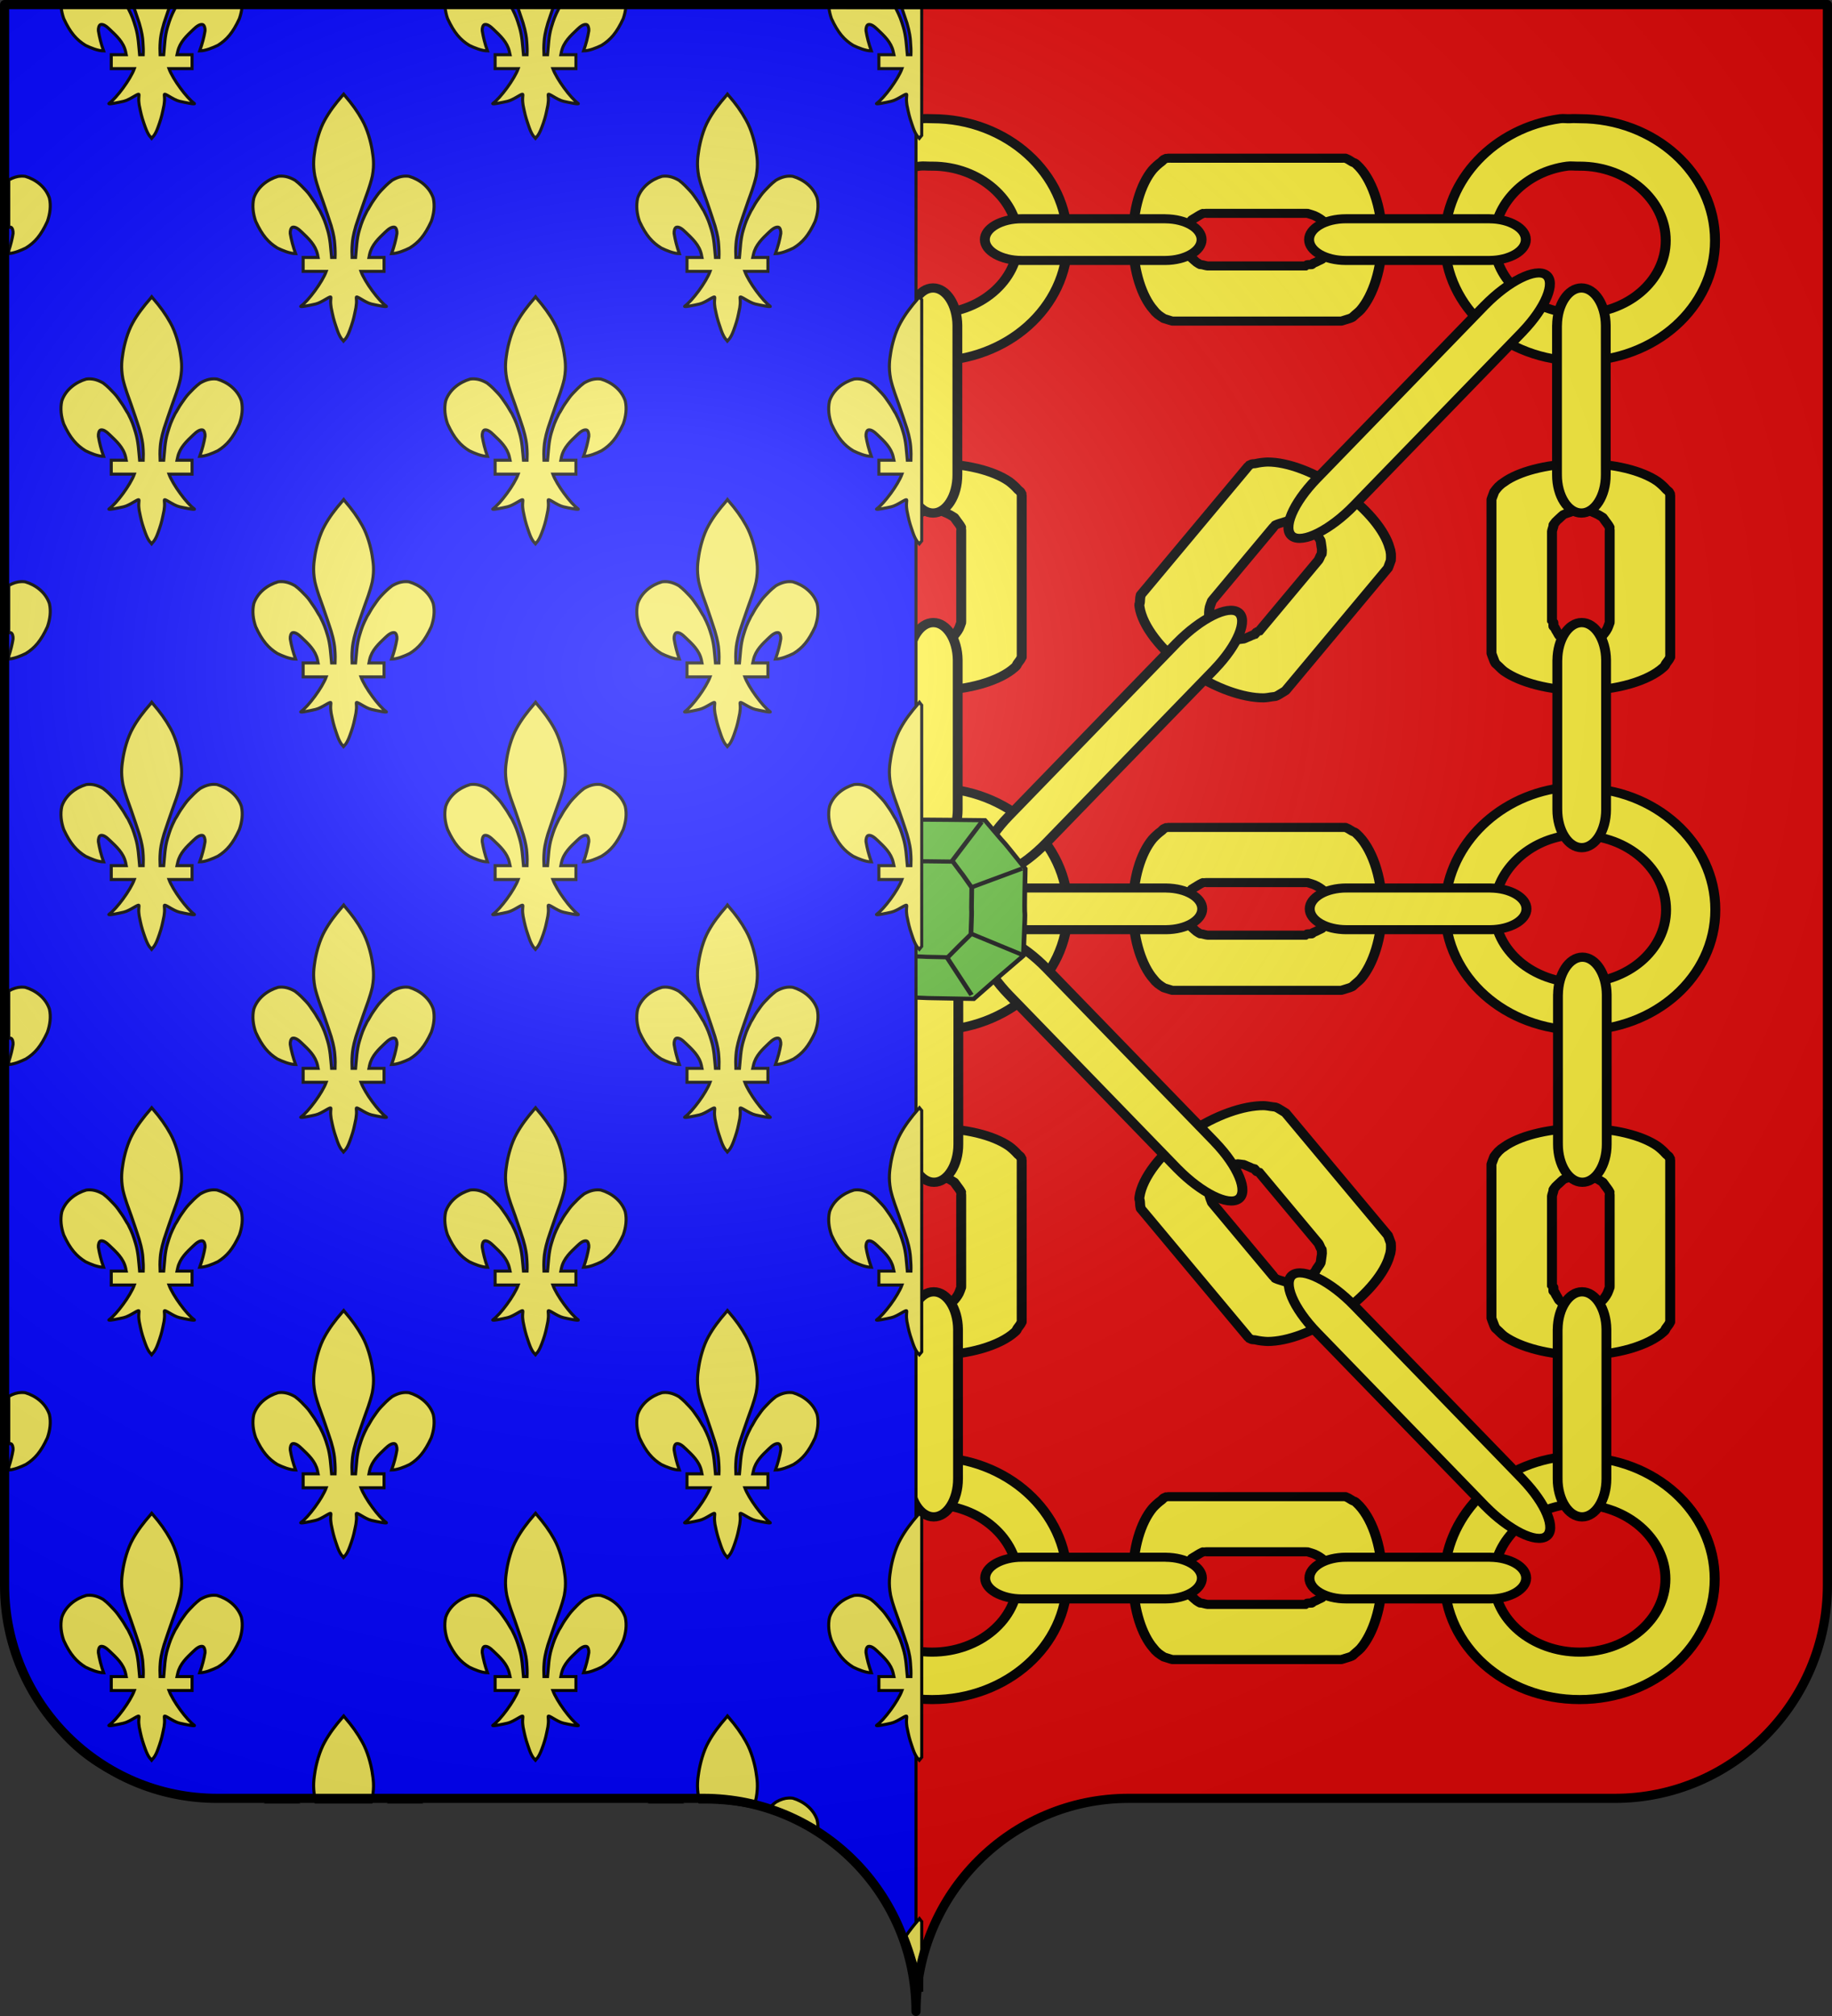
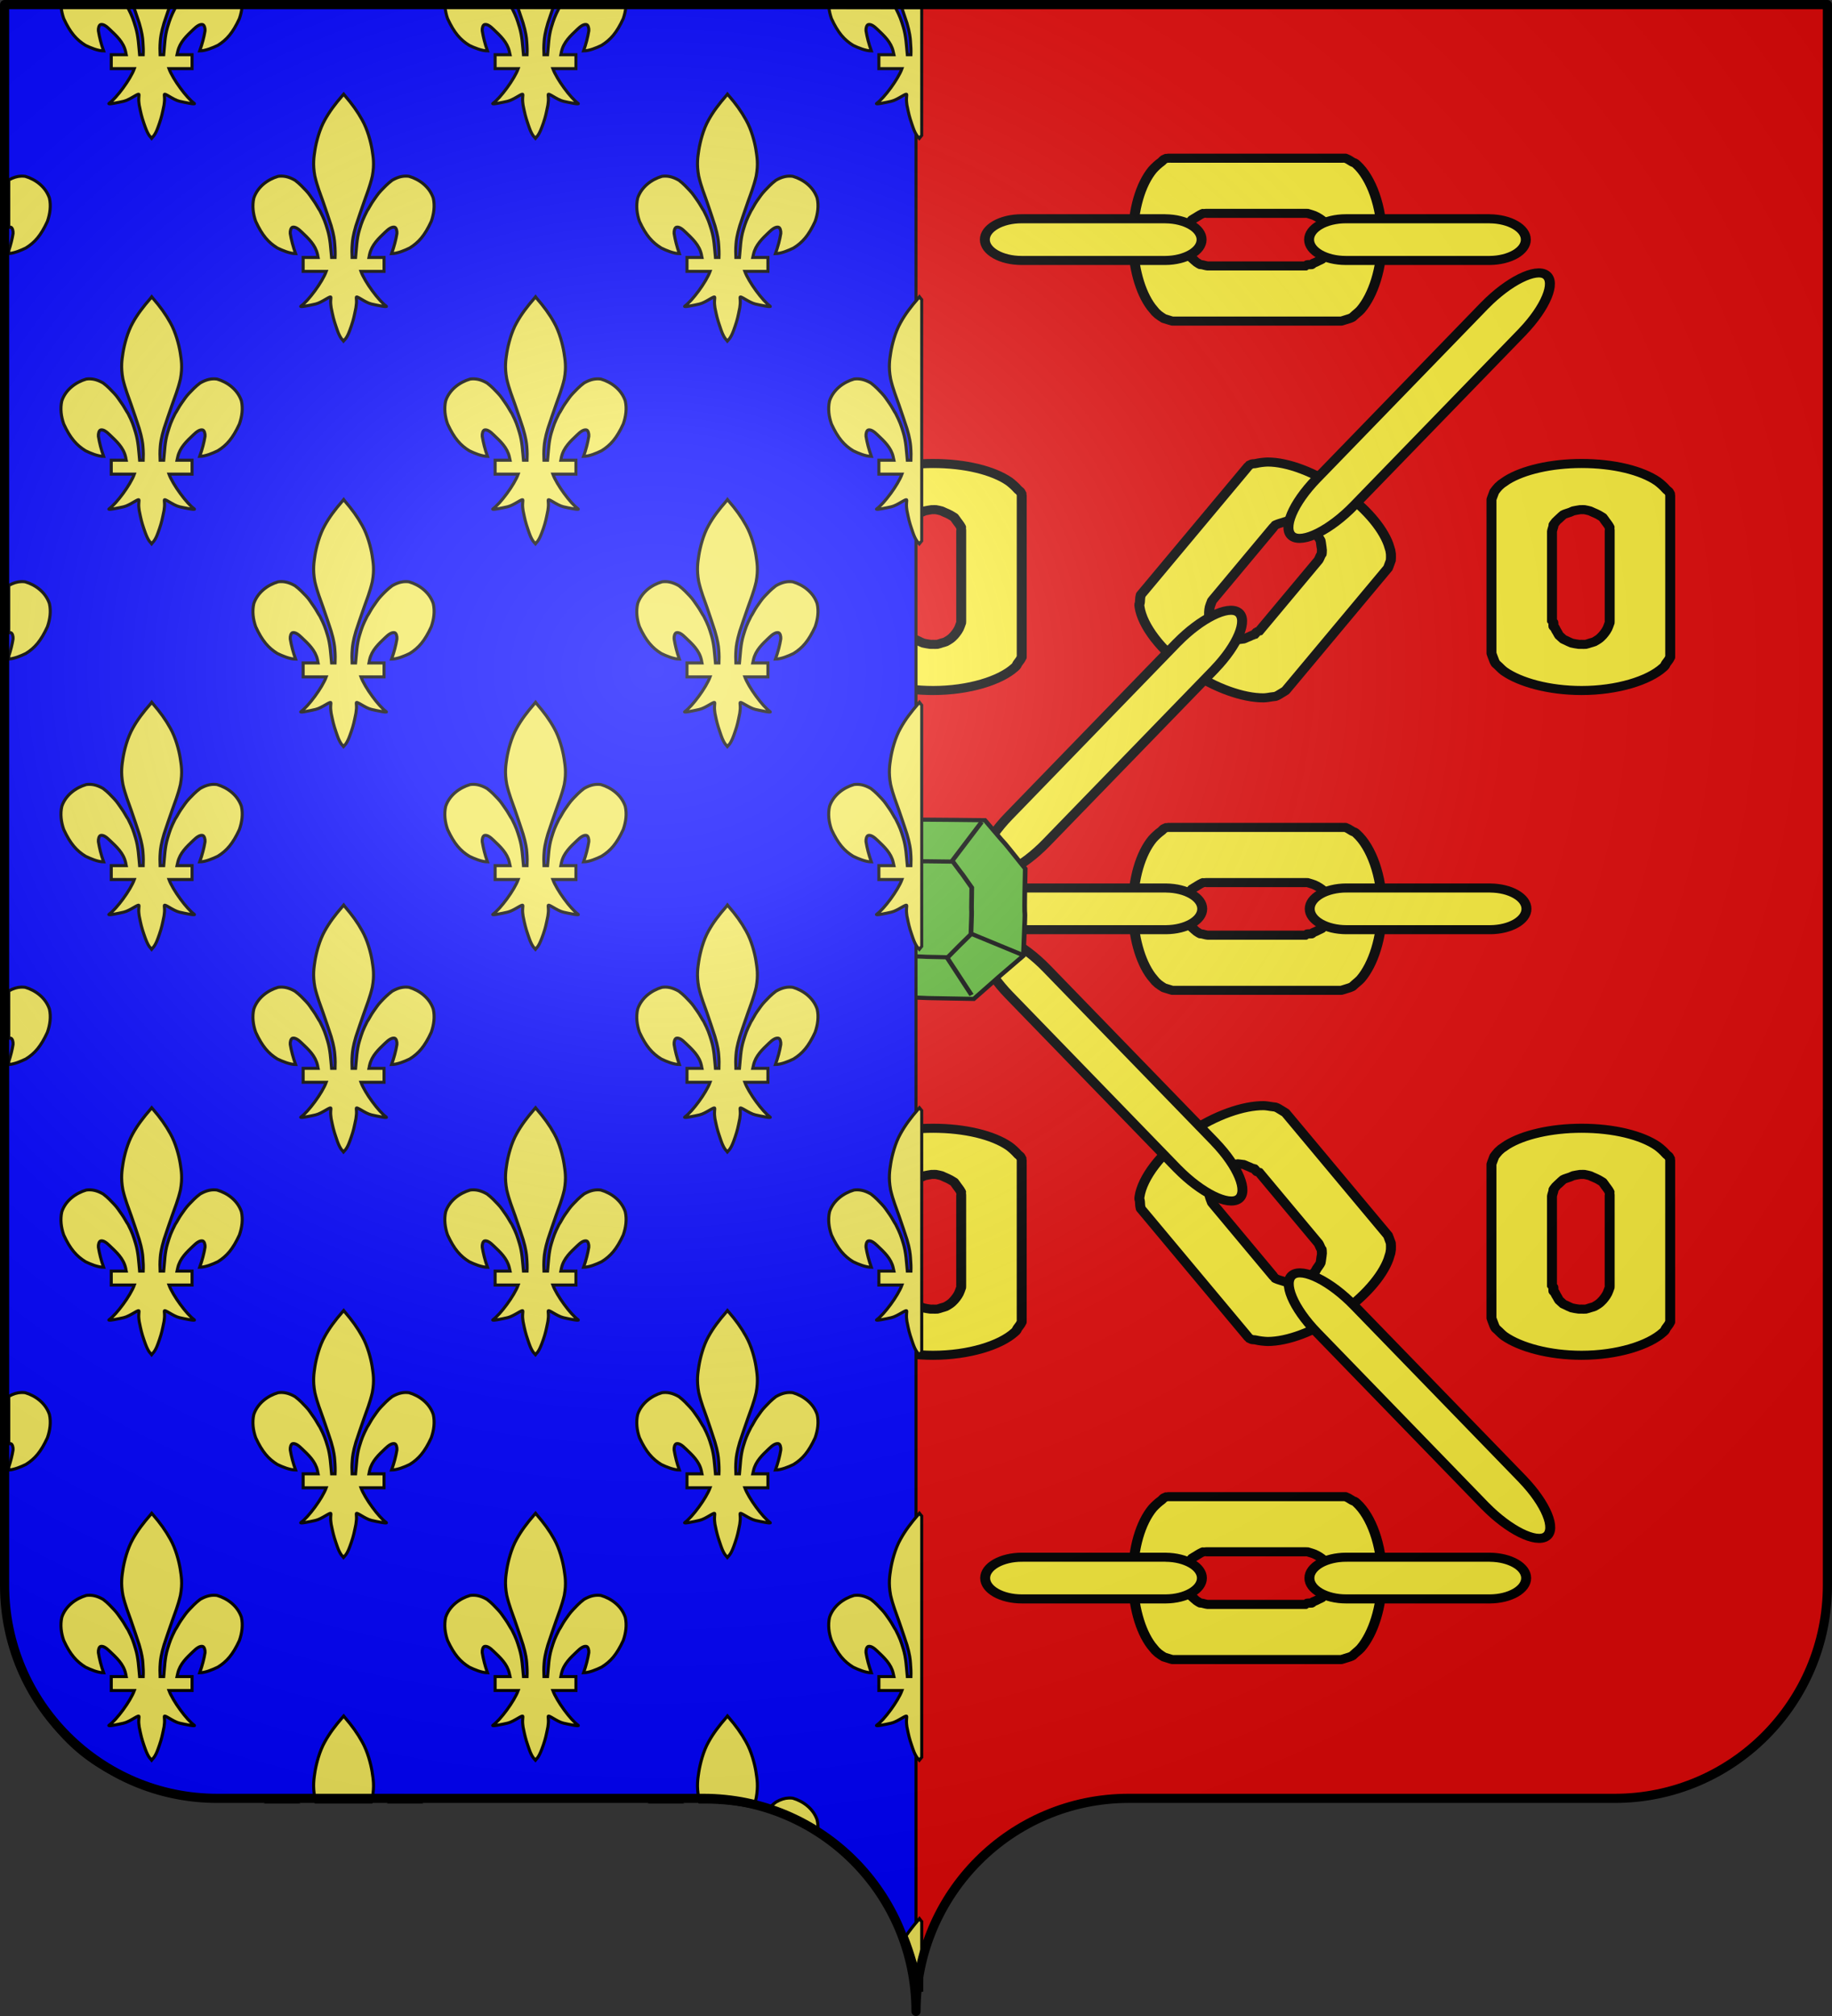
<svg xmlns="http://www.w3.org/2000/svg" xmlns:ns1="http://sodipodi.sourceforge.net/DTD/sodipodi-0.dtd" xmlns:ns2="http://www.inkscape.org/namespaces/inkscape" xmlns:xlink="http://www.w3.org/1999/xlink" height="660" width="600" version="1.0" id="svg2" ns1:version="0.32" ns2:version="0.45.1" ns1:docname="Blason_Royaume_de_France_(1289-1316).svg" ns1:docbase="C:\Documents and Settings\ffernandez\Escritorio" ns2:output_extension="org.inkscape.output.svg.inkscape">
  <rect width="100%" height="100%" fill="#333333" stroke="none" />
  <ns1:namedview ns2:window-height="712" ns2:window-width="1024" ns2:pageshadow="2" ns2:pageopacity="0.0" guidetolerance="10.0" gridtolerance="10.0" objecttolerance="10.0" borderopacity="1.0" bordercolor="#666666" pagecolor="#ffffff" id="base" showgrid="false" height="660px" ns2:zoom="0.63" ns2:cx="137.23857" ns2:cy="436.50794" ns2:window-x="0" ns2:window-y="22" ns2:current-layer="layer1" />
  <desc id="desc4">Flag of Canton of Valais (Wallis)</desc>
  <defs id="defs6">
    <linearGradient id="linearGradient2893">
      <stop style="stop-color:white;stop-opacity:0.314;" offset="0" id="stop2895" />
      <stop id="stop2897" offset="0.19" style="stop-color:white;stop-opacity:0.251;" />
      <stop style="stop-color:#6b6b6b;stop-opacity:0.125;" offset="0.6" id="stop2901" />
      <stop style="stop-color:black;stop-opacity:0.125;" offset="1" id="stop2899" />
    </linearGradient>
    <radialGradient ns2:collect="always" xlink:href="#linearGradient2893" id="radialGradient2883" cx="203.198" cy="218.01" fx="203.198" fy="218.01" r="300" gradientTransform="matrix(1.36,0,0,1.355,-79.528,-87.645)" gradientUnits="userSpaceOnUse" />
    <linearGradient id="linearGradient2955">
      <stop style="stop-color:white;stop-opacity:0;" offset="0" id="stop2965" />
      <stop style="stop-color:black;stop-opacity:0.646;" offset="1" id="stop2959" />
    </linearGradient>
    <radialGradient ns2:collect="always" xlink:href="#linearGradient2955" id="radialGradient2961" cx="225.524" cy="218.901" fx="225.524" fy="218.901" r="300" gradientTransform="matrix(-4.167939e-4,2.183,-1.884,-3.599562e-4,615.597,-289.121)" gradientUnits="userSpaceOnUse" />
    <polygon id="star" transform="scale(53,53)" points="0,-1 0.588,0.809 -0.951,-0.309 0.951,-0.309 -0.588,0.809 0,-1 " />
    <clipPath id="clip">
      <path d="M 0,-200 L 0,600 L 300,600 L 300,-200 L 0,-200 z " id="path10" />
    </clipPath>
    <radialGradient ns2:collect="always" xlink:href="#linearGradient2955" id="radialGradient1911" gradientUnits="userSpaceOnUse" gradientTransform="matrix(-4.167939e-4,2.183,-1.884,-3.599562e-4,1395.597,-309.121)" cx="225.524" cy="218.901" fx="225.524" fy="218.901" r="300" />
    <radialGradient ns2:collect="always" xlink:href="#linearGradient2955" id="radialGradient2928" cx="-483.508" cy="153.928" fx="-483.508" fy="153.928" r="300" gradientTransform="matrix(0,2.342,-2.291,0,562.913,1323.77)" gradientUnits="userSpaceOnUse" />
    <radialGradient ns2:collect="always" xlink:href="#linearGradient2893" id="radialGradient11919" gradientUnits="userSpaceOnUse" gradientTransform="matrix(1.551,0,0,1.35,-227.894,-51.264)" cx="285.186" cy="200.448" fx="285.186" fy="200.448" r="300" />
  </defs>
  <g ns2:groupmode="layer" id="layer1" ns2:label="Fond écu">
    <path id="path2014" style="fill:#e20909;fill-opacity:1;fill-rule:nonzero;stroke:none;stroke-width:5;stroke-linecap:round;stroke-linejoin:round;stroke-miterlimit:4;stroke-dashoffset:0;stroke-opacity:1" d="M 300,658.499 C 300,619.995 331.203,588.746 369.65,588.746 C 408.097,588.746 490.403,588.746 528.85,588.746 C 567.297,588.746 598.5,557.496 598.5,518.992 L 598.5,1.5 L 1.5,1.5 L 1.5,518.992 C 1.5,557.496 32.703,588.746 71.15,588.746 C 109.597,588.746 191.903,588.746 230.35,588.746 C 268.797,588.746 300,619.995 300,658.499 z " ns1:nodetypes="cssccccssc" />
    <g id="g22729" transform="matrix(8.57,0,0,7.808,-1295.554,-1510.134)" style="fill:#fcef3c;fill-opacity:1;stroke:#000000;stroke-width:0.38;stroke-miterlimit:4;stroke-dasharray:none;stroke-opacity:1">
      <g transform="matrix(1.721,0,0,1.721,-610.598,-304.376)" id="g6973" style="fill:#fcef3c;fill-opacity:1;stroke:#000000;stroke-width:0.221;stroke-miterlimit:4;stroke-dasharray:none;stroke-opacity:1">
-         <path style="fill:#fcef3c;fill-opacity:1;fill-rule:evenodd;stroke:#000000;stroke-width:0.221;stroke-miterlimit:4;stroke-dasharray:none;stroke-opacity:1" d="M 462.906,308.438 C 461.456,308.652 460.344,309.925 460.344,311.406 C 460.344,313.036 461.682,314.344 463.344,314.344 C 465.005,314.344 466.344,313.036 466.344,311.406 C 466.344,309.776 465.005,308.438 463.344,308.438 C 463.266,308.437 463.201,308.432 463.125,308.438 C 463.052,308.443 462.978,308.427 462.906,308.438 z M 463.062,309.594 C 463.14,309.582 463.232,309.596 463.312,309.594 C 463.321,309.594 463.34,309.594 463.344,309.594 C 464.393,309.594 465.25,310.419 465.25,311.406 C 465.25,312.393 464.393,313.188 463.344,313.188 C 462.294,313.188 461.438,312.393 461.438,311.406 C 461.437,310.511 462.145,309.727 463.062,309.594 z " id="path6952" />
        <use x="0" y="0" xlink:href="#path6952" id="use6959" transform="translate(-14.379,0)" width="885.827" height="531.496" style="fill:#fcef3c;fill-opacity:1;stroke:#000000;stroke-width:0.221;stroke-miterlimit:4;stroke-dasharray:none;stroke-opacity:1" />
        <use x="0" y="0" xlink:href="#path6952" id="use6961" transform="translate(14.379,0)" width="885.827" height="531.496" style="fill:#fcef3c;fill-opacity:1;stroke:#000000;stroke-width:0.221;stroke-miterlimit:4;stroke-dasharray:none;stroke-opacity:1" />
      </g>
      <use height="531.496" width="885.827" transform="translate(-1.2185579e-2,-28.06)" id="use6978" xlink:href="#g6973" y="0" x="0" style="fill:#fcef3c;fill-opacity:1;stroke:#000000;stroke-width:0.38;stroke-miterlimit:4;stroke-dasharray:none;stroke-opacity:1" />
      <use height="531.496" width="885.827" transform="translate(-2.4378376e-2,28.06)" id="use6981" xlink:href="#g6973" y="0" x="0" style="fill:#fcef3c;fill-opacity:1;stroke:#000000;stroke-width:0.38;stroke-miterlimit:4;stroke-dasharray:none;stroke-opacity:1" />
      <g transform="matrix(1.721,0,0,1.721,-610.658,-304.067)" id="g7319" style="fill:#fcef3c;fill-opacity:1;stroke:#000000;stroke-width:0.221;stroke-miterlimit:4;stroke-dasharray:none;stroke-opacity:1">
        <path style="fill:#fcef3c;fill-opacity:1;stroke:#000000;stroke-width:0.221;stroke-linecap:round;stroke-linejoin:round;stroke-miterlimit:4;stroke-dasharray:none;stroke-opacity:1" d="M 454.075,292.916 C 454.062,292.923 454.026,292.939 454.012,292.947 C 453.993,292.961 453.969,292.997 453.95,293.01 C 453.893,293.053 453.814,293.133 453.762,293.197 C 453.496,293.549 453.325,294.169 453.325,294.885 C 453.325,295.566 453.486,296.181 453.731,296.541 C 453.753,296.571 453.799,296.634 453.825,296.666 C 453.838,296.68 453.874,296.716 453.887,296.729 C 453.918,296.755 453.977,296.8 454.012,296.822 C 454.037,296.832 454.086,296.846 454.106,296.854 C 454.126,296.86 454.175,296.879 454.2,296.885 C 454.206,296.885 454.227,296.885 454.231,296.885 L 454.262,296.885 L 457.887,296.885 C 457.891,296.885 457.916,296.885 457.919,296.885 C 457.923,296.885 457.944,296.885 457.95,296.885 C 457.972,296.88 458.022,296.861 458.044,296.854 C 458.067,296.846 458.11,296.832 458.137,296.822 C 458.158,296.814 458.183,296.802 458.2,296.791 C 458.216,296.775 458.252,296.737 458.262,296.729 C 458.298,296.697 458.355,296.644 458.387,296.604 C 458.658,296.253 458.856,295.607 458.856,294.885 C 458.856,294.09 458.613,293.391 458.294,293.072 C 458.288,293.067 458.268,293.046 458.262,293.041 C 458.246,293.026 458.217,293.022 458.2,293.01 C 458.181,292.997 458.131,292.962 458.106,292.947 C 458.095,292.942 458.06,292.924 458.044,292.916 C 458.04,292.916 458.017,292.916 458.012,292.916 C 457.999,292.917 457.961,292.916 457.95,292.916 C 457.944,292.916 457.923,292.916 457.919,292.916 C 457.916,292.916 457.891,292.916 457.887,292.916 L 454.262,292.916 L 454.231,292.916 C 454.227,292.916 454.206,292.916 454.2,292.916 C 454.189,292.916 454.151,292.917 454.137,292.916 C 454.133,292.916 454.11,292.916 454.106,292.916 C 454.103,292.917 454.078,292.915 454.075,292.916 z M 454.887,294.26 C 454.892,294.259 454.915,294.261 454.919,294.26 C 454.922,294.259 454.946,294.26 454.95,294.26 C 454.967,294.26 454.998,294.26 455.012,294.26 L 457.169,294.26 C 457.174,294.26 457.195,294.259 457.2,294.26 C 457.222,294.266 457.274,294.285 457.294,294.291 C 457.366,294.312 457.448,294.365 457.512,294.416 C 457.544,294.443 457.583,294.478 457.606,294.51 C 457.624,294.536 457.654,294.575 457.669,294.604 C 457.679,294.625 457.692,294.674 457.7,294.697 C 457.708,294.721 457.727,294.766 457.731,294.791 C 457.735,294.816 457.731,294.858 457.731,294.885 C 457.731,294.901 457.733,294.929 457.731,294.947 C 457.725,294.995 457.71,295.067 457.7,295.104 C 457.688,295.135 457.655,295.197 457.637,295.229 C 457.629,295.244 457.614,295.279 457.606,295.291 C 457.601,295.297 457.58,295.316 457.575,295.322 C 457.564,295.334 457.525,295.374 457.512,295.385 C 457.5,295.395 457.464,295.407 457.45,295.416 C 457.415,295.438 457.361,295.464 457.325,295.479 C 457.318,295.481 457.301,295.508 457.294,295.51 C 457.274,295.515 457.222,295.504 457.2,295.51 C 457.195,295.511 457.174,295.54 457.169,295.541 L 455.012,295.541 C 455.005,295.541 454.989,295.541 454.981,295.541 C 454.949,295.538 454.887,295.517 454.856,295.51 C 454.849,295.508 454.831,295.512 454.825,295.51 C 454.8,295.499 454.754,295.462 454.731,295.447 C 454.725,295.443 454.707,295.421 454.7,295.416 C 454.686,295.404 454.651,295.367 454.637,295.354 C 454.618,295.333 454.59,295.311 454.575,295.291 C 454.552,295.256 454.532,295.183 454.512,295.135 C 454.506,295.116 454.486,295.089 454.481,295.072 C 454.473,295.035 454.456,294.964 454.45,294.916 C 454.449,294.909 454.45,294.891 454.45,294.885 C 454.45,294.869 454.448,294.838 454.45,294.822 C 454.456,294.783 454.471,294.734 454.481,294.697 C 454.486,294.683 454.505,294.651 454.512,294.635 C 454.533,294.593 454.555,294.54 454.575,294.51 C 454.59,294.49 454.619,294.439 454.637,294.416 C 454.661,294.398 454.712,294.367 454.731,294.354 C 454.752,294.341 454.799,294.305 454.825,294.291 C 454.844,294.284 454.863,294.267 454.887,294.26 z " id="path7259" />
        <use x="0" y="0" xlink:href="#path7259" id="use7269" transform="translate(14.5,0)" width="885.827" height="531.496" style="fill:#fcef3c;fill-opacity:1;stroke:#000000;stroke-width:0.221;stroke-miterlimit:4;stroke-dasharray:none;stroke-opacity:1" />
      </g>
      <g transform="matrix(1.721,0,0,1.721,-610.658,-304.067)" id="g7278" style="fill:#fcef3c;fill-opacity:1;stroke:#000000;stroke-width:0.221;stroke-miterlimit:4;stroke-dasharray:none;stroke-opacity:1">
        <use x="0" y="0" xlink:href="#path7259" id="use7272" transform="matrix(0,1,-1,0,758.272,-152.971)" width="885.827" height="531.496" style="fill:#fcef3c;fill-opacity:1;stroke:#000000;stroke-width:0.221;stroke-miterlimit:4;stroke-dasharray:none;stroke-opacity:1" />
        <use x="0" y="0" xlink:href="#use7272" id="use7274" width="885.827" height="531.496" transform="translate(-14.4,0)" style="fill:#fcef3c;fill-opacity:1;stroke:#000000;stroke-width:0.221;stroke-miterlimit:4;stroke-dasharray:none;stroke-opacity:1" />
        <use x="0" y="0" xlink:href="#use7272" id="use7276" transform="translate(14.4,0)" width="885.827" height="531.496" style="fill:#fcef3c;fill-opacity:1;stroke:#000000;stroke-width:0.221;stroke-miterlimit:4;stroke-dasharray:none;stroke-opacity:1" />
      </g>
      <use height="531.496" width="885.827" transform="translate(-7.5482927e-4,27.873)" id="use7283" xlink:href="#g7278" y="0" x="0" style="fill:#fcef3c;fill-opacity:1;stroke:#000000;stroke-width:0.38;stroke-miterlimit:4;stroke-dasharray:none;stroke-opacity:1" />
      <g transform="matrix(1.721,0,0,1.721,-610.658,-304.067)" id="g7313" style="fill:#fcef3c;fill-opacity:1;stroke:#000000;stroke-width:0.221;stroke-miterlimit:4;stroke-dasharray:none;stroke-opacity:1">
        <use x="0" y="0" xlink:href="#path7259" id="use7286" transform="matrix(0.606,0.796,-0.796,0.606,414.349,-238.554)" width="885.827" height="531.496" style="fill:#fcef3c;fill-opacity:1;stroke:#000000;stroke-width:0.221;stroke-miterlimit:4;stroke-dasharray:none;stroke-opacity:1" />
        <use x="0" y="0" xlink:href="#use7286" id="use7311" transform="matrix(-1,0,0,1,926.762,0)" width="885.827" height="531.496" style="fill:#fcef3c;fill-opacity:1;stroke:#000000;stroke-width:0.221;stroke-miterlimit:4;stroke-dasharray:none;stroke-opacity:1" />
      </g>
      <use height="531.496" width="885.827" id="use7317" xlink:href="#g7313" y="0" x="0" style="fill:#fcef3c;fill-opacity:1;stroke:#000000;stroke-width:0.38;stroke-miterlimit:4;stroke-dasharray:none;stroke-opacity:1" transform="matrix(1,0,0,-1,7.2207789e-6,462.436)" />
      <use height="531.496" width="885.827" id="use7323" xlink:href="#g7319" y="0" x="0" style="fill:#fcef3c;fill-opacity:1;stroke:#000000;stroke-width:0.38;stroke-miterlimit:4;stroke-dasharray:none;stroke-opacity:1" transform="translate(7.2207789e-6,28.06)" />
      <use height="531.496" width="885.827" id="use7325" xlink:href="#g7319" y="0" x="0" style="fill:#fcef3c;fill-opacity:1;stroke:#000000;stroke-width:0.38;stroke-miterlimit:4;stroke-dasharray:none;stroke-opacity:1" transform="translate(7.2207789e-6,56.12)" />
      <g transform="matrix(1.721,0,0,1.774,-610.19,-320.255)" id="g7051" style="fill:#fcef3c;fill-opacity:1;stroke:#000000;stroke-width:0.218;stroke-miterlimit:4;stroke-dasharray:none;stroke-opacity:1">
-         <path style="fill:#fcef3c;fill-opacity:1;stroke:#000000;stroke-width:0.218;stroke-linecap:round;stroke-linejoin:round;stroke-miterlimit:4;stroke-dasharray:none;stroke-opacity:1;display:inline" d="M 463.655,297.243 L 463.655,297.243 C 463.65,296.753 463.41,296.357 463.114,296.357 C 462.818,296.357 462.577,296.753 462.573,297.243 L 462.572,297.243 L 462.572,297.258 L 462.572,300.768 L 462.573,300.768 C 462.573,300.771 462.572,300.774 462.572,300.777 C 462.572,301.274 462.815,301.677 463.114,301.677 C 463.413,301.677 463.655,301.274 463.655,300.777 C 463.655,300.774 463.655,300.771 463.655,300.768 L 463.655,300.768 L 463.655,297.258 L 463.655,297.243 z " id="path7037" />
        <use x="0" y="0" xlink:href="#path7037" id="use7047" transform="translate(14.398,0)" width="885.827" height="531.496" style="fill:#fcef3c;fill-opacity:1;stroke:#000000;stroke-width:0.218;stroke-miterlimit:4;stroke-dasharray:none;stroke-opacity:1" />
        <use x="0" y="0" xlink:href="#path7037" id="use7049" transform="translate(-14.398,0)" width="885.827" height="531.496" style="fill:#fcef3c;fill-opacity:1;stroke:#000000;stroke-width:0.218;stroke-miterlimit:4;stroke-dasharray:none;stroke-opacity:1" />
      </g>
      <use height="531.496" width="885.827" transform="translate(1.2200021e-2,14.03)" id="use7066" xlink:href="#g7051" y="0" x="0" style="fill:#fcef3c;fill-opacity:1;stroke:#000000;stroke-width:0.38;stroke-miterlimit:4;stroke-dasharray:none;stroke-opacity:1" />
      <use height="531.496" width="885.827" transform="translate(2.4392824e-2,42.09)" id="use7070" xlink:href="#g7051" y="0" x="0" style="fill:#fcef3c;fill-opacity:1;stroke:#000000;stroke-width:0.38;stroke-miterlimit:4;stroke-dasharray:none;stroke-opacity:1" />
      <g transform="matrix(1.721,0,0,1.721,-610.426,-303.98)" id="g7115" style="fill:#fcef3c;fill-opacity:1;stroke:#000000;stroke-width:0.221;stroke-miterlimit:4;stroke-dasharray:none;stroke-opacity:1">
        <path style="fill:#fcef3c;fill-opacity:1;stroke:#000000;stroke-width:0.221;stroke-linecap:round;stroke-linejoin:round;stroke-miterlimit:4;stroke-dasharray:none;stroke-opacity:1;display:inline" d="M 454.013,295.357 L 454.013,295.357 C 454.457,295.353 454.815,295.127 454.815,294.849 C 454.815,294.572 454.457,294.346 454.013,294.342 L 454.013,294.341 L 454,294.341 L 450.824,294.341 L 450.824,294.342 C 450.822,294.342 450.819,294.341 450.817,294.341 C 450.367,294.341 450.002,294.569 450.002,294.849 C 450.002,295.13 450.367,295.357 450.817,295.357 C 450.819,295.357 450.822,295.357 450.824,295.357 L 450.824,295.357 L 454,295.357 L 454.013,295.357 z " id="path7021" />
        <use x="0" y="0" xlink:href="#path7021" id="use7109" transform="translate(7.2,0)" width="885.827" height="531.496" style="fill:#fcef3c;fill-opacity:1;stroke:#000000;stroke-width:0.221;stroke-miterlimit:4;stroke-dasharray:none;stroke-opacity:1" />
        <use x="0" y="0" xlink:href="#path7021" id="use7111" transform="translate(14.4,0)" width="885.827" height="531.496" style="fill:#fcef3c;fill-opacity:1;stroke:#000000;stroke-width:0.221;stroke-miterlimit:4;stroke-dasharray:none;stroke-opacity:1" />
        <use x="0" y="0" xlink:href="#path7021" id="use7113" transform="translate(21.6,0)" width="885.827" height="531.496" style="fill:#fcef3c;fill-opacity:1;stroke:#000000;stroke-width:0.221;stroke-miterlimit:4;stroke-dasharray:none;stroke-opacity:1" />
      </g>
      <use height="531.496" width="885.827" transform="translate(2.4392824e-2,28.06)" id="use7121" xlink:href="#g7115" y="0" x="0" style="fill:#fcef3c;fill-opacity:1;stroke:#000000;stroke-width:0.38;stroke-miterlimit:4;stroke-dasharray:none;stroke-opacity:1" />
      <use height="531.496" width="885.827" transform="translate(1.2200021e-2,56.12)" id="use7123" xlink:href="#g7115" y="0" x="0" style="fill:#fcef3c;fill-opacity:1;stroke:#000000;stroke-width:0.38;stroke-miterlimit:4;stroke-dasharray:none;stroke-opacity:1" />
      <use height="531.496" width="885.827" transform="translate(3.6585624e-2,28.06)" id="use7068" xlink:href="#g7051" y="0" x="0" style="fill:#fcef3c;fill-opacity:1;stroke:#000000;stroke-width:0.38;stroke-miterlimit:4;stroke-dasharray:none;stroke-opacity:1" />
      <g transform="matrix(1.721,0,0,1.721,-610.671,-304.286)" id="g7193" style="fill:#fcef3c;fill-opacity:1;stroke:#000000;stroke-width:0.221;stroke-miterlimit:4;stroke-dasharray:none;stroke-opacity:1">
        <path style="fill:#fcef3c;fill-opacity:1;stroke:#000000;stroke-width:0.221;stroke-linecap:round;stroke-linejoin:round;stroke-miterlimit:4;stroke-dasharray:none;stroke-opacity:1;display:inline" d="M 469.649,305.491 L 469.648,305.491 C 470.164,304.901 470.398,304.283 470.17,304.105 C 469.942,303.928 469.338,304.258 468.816,304.842 L 468.815,304.842 L 468.8,304.859 L 465.084,309.064 L 465.084,309.064 C 465.081,309.067 465.078,309.071 465.075,309.074 C 464.548,309.67 464.308,310.298 464.538,310.477 C 464.768,310.656 465.382,310.319 465.908,309.723 C 465.911,309.72 465.914,309.716 465.917,309.713 L 465.917,309.713 L 469.633,305.509 L 469.649,305.491 z " id="path6989" ns2:tile-w="5.9767279" ns2:tile-h="6.6946133" ns2:tile-cx="467.05792" ns2:tile-cy="307.38668" />
        <use x="0" y="0" ns2:tiled-clone-of="#path6989" xlink:href="#path6989" transform="matrix(-1,0,0,1,926.687,0)" id="use7145" width="885.827" height="531.496" style="fill:#fcef3c;fill-opacity:1;stroke:#000000;stroke-width:0.221;stroke-miterlimit:4;stroke-dasharray:none;stroke-opacity:1" />
        <use x="0" y="0" xlink:href="#path6989" id="use7189" transform="translate(6.835,-8.219)" width="885.827" height="531.496" style="fill:#fcef3c;fill-opacity:1;stroke:#000000;stroke-width:0.221;stroke-miterlimit:4;stroke-dasharray:none;stroke-opacity:1" />
        <use x="0" y="0" xlink:href="#path6989" id="use7191" transform="matrix(-1,0,0,1,920.008,-8.219)" width="885.827" height="531.496" style="fill:#fcef3c;fill-opacity:1;stroke:#000000;stroke-width:0.221;stroke-miterlimit:4;stroke-dasharray:none;stroke-opacity:1" />
      </g>
      <use height="531.496" width="885.827" transform="matrix(1,0,0,-1,1.2200021e-2,462.762)" id="use7199" xlink:href="#g7193" y="0" x="0" style="fill:#fcef3c;fill-opacity:1;stroke:#000000;stroke-width:0.38;stroke-miterlimit:4;stroke-dasharray:none;stroke-opacity:1" />
    </g>
    <g id="g2201" transform="matrix(1.538,0,0,1.36,-159.464,-115.802)">
      <path d="M 313.411,282.594 C 320.907,292.644 314.564,283.777 322.004,294.261 C 321.615,313.824 322.305,296.362 321.603,315.226 C 311.794,324.758 320.733,316.009 311.042,325.608 C 292.514,325.203 310.009,325.663 291.125,325.02 C 280.915,316.658 289.902,323.389 279.374,314.199 C 279.129,294.674 279.276,312.636 279.258,292.989 C 287.868,284.819 281.362,290.675 289.992,282.528 C 299,282.39 303.395,282.471 313.411,282.594 z " style="font-size:12px;fill:#5ab532;fill-opacity:1;fill-rule:evenodd;stroke:#000000;stroke-width:1;stroke-miterlimit:4;stroke-dasharray:none;display:inline" id="path822" />
      <path d="M 306.59,292.56 C 310.101,297.947 307.13,293.195 310.616,298.813 C 310.444,309.287 310.757,299.938 310.44,310.037 C 305.859,315.134 310.034,310.456 305.508,315.588 C 296.843,315.359 305.025,315.617 296.194,315.26 C 291.414,310.776 295.621,314.385 290.692,309.458 C 290.566,299.004 290.645,308.621 290.626,298.102 C 294.647,293.733 291.608,296.865 295.639,292.509 C 299.851,292.441 301.907,292.488 306.59,292.56 z " style="font-size:12px;fill:#5ab532;fill-opacity:1;fill-rule:evenodd;stroke:#000000;stroke-width:1;stroke-miterlimit:4;stroke-dasharray:none;display:inline" id="path823" />
      <path d="M 295.488,292.65 L 290.176,282.455" style="font-size:12px;fill:none;fill-rule:evenodd;stroke:#000000;stroke-width:1;stroke-miterlimit:4;stroke-dasharray:none;display:inline" id="path824" />
      <path d="M 306.257,292.65 L 312.718,283.029" style="font-size:12px;fill:none;fill-rule:evenodd;stroke:#000000;stroke-width:1;stroke-miterlimit:4;stroke-dasharray:none;display:inline" id="path825" />
-       <path d="M 310.708,298.681 L 321.333,294.229" style="font-size:12px;fill:none;fill-rule:evenodd;stroke:#000000;stroke-width:1;stroke-miterlimit:4;stroke-dasharray:none;display:inline" id="path826" />
      <path d="M 310.42,309.881 L 321.189,314.906" style="font-size:12px;fill:#5ab532;fill-opacity:1;fill-rule:evenodd;stroke:#000000;stroke-width:1;stroke-miterlimit:4;stroke-dasharray:none;display:inline" id="path827" />
      <path d="M 305.252,315.481 L 310.564,324.671" style="font-size:12px;fill:none;fill-rule:evenodd;stroke:#000000;stroke-width:1;stroke-miterlimit:4;stroke-dasharray:none;display:inline" id="path828" />
      <path d="M 296.063,315.194 L 291.468,324.527" style="font-size:12px;fill:none;fill-rule:evenodd;stroke:#000000;stroke-width:1;stroke-miterlimit:4;stroke-dasharray:none;display:inline" id="path829" />
-       <path d="M 290.319,309.019 L 279.981,314.188" style="font-size:12px;fill:none;fill-rule:evenodd;stroke:#000000;stroke-width:1;stroke-miterlimit:4;stroke-dasharray:none;display:inline" id="path830" />
-       <path d="M 290.75,297.963 L 279.694,292.937" style="font-size:12px;fill:none;fill-rule:evenodd;stroke:#000000;stroke-width:1;stroke-miterlimit:4;stroke-dasharray:none;display:inline" id="path831" />
    </g>
    <path style="fill:#0000ff;fill-rule:evenodd;stroke:#000000;stroke-width:1px;stroke-linecap:butt;stroke-linejoin:miter;stroke-opacity:1" d="M 300,1.27 L 300,650.873 C 292.597,608.426 261.905,588.847 228.968,588.77 L 71.825,588.77 C 29.835,587.023 8.188,565.915 0.992,522.5 L 0.992,0.873 L 300,1.27 z " id="path1892" ns1:nodetypes="ccccccc" />
    <path style="fill:#f3e95c;fill-opacity:1;fill-rule:evenodd;stroke:#000000;stroke-width:1px;stroke-linecap:butt;stroke-linejoin:miter;stroke-opacity:1" d="M 19.999,2.068 C 20.101,3.432 20.415,4.795 20.874,6.099 C 23.028,10.772 25.086,13.036 27.999,14.849 C 29.69,15.665 32.058,16.651 33.937,16.662 C 33.088,14.275 32.587,12.278 32.218,10.068 C 32.146,9.268 32.428,8.152 32.999,8.037 C 33.875,7.861 34.862,8.57 35.968,9.662 C 38.107,11.69 40.446,13.801 41.124,16.849 C 41.243,17.197 41.218,17.556 41.312,17.912 L 36.437,17.912 L 36.437,22.474 L 43.999,22.474 C 42.708,25.984 38.178,32.082 35.718,33.849 C 35.065,34.319 38.81,33.556 40.499,33.162 C 42.715,32.645 45.598,30.151 45.53,31.037 C 45.39,32.876 45.403,32.829 45.593,34.412 C 46.185,37.306 46.378,38.152 47.124,40.349 C 47.476,41.387 47.771,42.184 47.968,42.631 C 48.314,43.414 48.724,44.322 49.405,44.974 L 49.655,45.287 L 49.905,44.974 C 50.573,44.317 51.023,43.45 51.374,42.631 C 51.566,42.182 51.866,41.387 52.218,40.349 C 52.964,38.152 53.126,37.306 53.718,34.412 C 53.907,32.829 53.952,32.876 53.812,31.037 C 53.744,30.151 56.596,32.645 58.812,33.162 C 60.501,33.556 64.277,34.319 63.624,33.849 C 61.164,32.082 56.633,25.984 55.343,22.474 L 62.905,22.474 L 62.905,17.912 L 57.999,17.912 C 58.093,17.556 58.099,17.197 58.218,16.849 C 58.896,13.801 61.172,11.69 63.312,9.662 C 64.417,8.57 65.467,7.861 66.343,8.037 C 66.914,8.152 67.227,9.268 67.155,10.068 C 66.786,12.278 66.254,14.275 65.405,16.662 C 67.284,16.651 69.652,15.665 71.343,14.849 C 74.256,13.036 76.251,10.772 78.405,6.099 C 78.857,4.815 79.165,3.473 79.28,2.131 L 57.718,2.099 C 57.592,2.308 57.471,2.503 57.374,2.631 C 55.927,5.5 55.664,6.29 54.874,8.881 C 53.965,11.861 53.93,14.834 53.624,17.912 L 52.437,17.912 C 52.381,16.646 52.348,15.195 52.499,13.412 C 52.553,12.518 52.809,10.547 53.718,7.537 C 54.316,5.705 54.911,3.978 55.562,2.099 L 43.749,2.099 C 44.376,3.937 45.005,5.737 45.593,7.537 C 46.501,10.547 46.726,12.518 46.78,13.412 C 46.931,15.195 46.961,16.646 46.905,17.912 L 45.718,17.912 C 45.412,14.834 45.314,11.861 44.405,8.881 C 43.615,6.29 43.384,5.5 41.937,2.631 C 41.839,2.503 41.721,2.308 41.593,2.099 L 19.999,2.068 z M 145.749,2.224 C 145.863,3.536 146.151,4.845 146.593,6.099 C 148.747,10.772 150.774,13.036 153.687,14.849 C 155.377,15.665 157.777,16.651 159.655,16.662 C 158.807,14.275 158.306,12.278 157.937,10.068 C 157.864,9.268 158.147,8.152 158.718,8.037 C 159.593,7.861 160.581,8.57 161.687,9.662 C 163.826,11.69 166.134,13.801 166.812,16.849 C 166.931,17.197 166.936,17.556 167.03,17.912 L 162.155,17.912 L 162.155,22.474 L 169.718,22.474 C 168.427,25.984 163.897,32.082 161.437,33.849 C 160.784,34.319 164.528,33.556 166.218,33.162 C 168.434,32.645 171.316,30.151 171.249,31.037 C 171.109,32.876 171.122,32.829 171.312,34.412 C 171.903,37.306 172.096,38.152 172.843,40.349 C 173.195,41.387 173.458,42.184 173.655,42.631 C 174.001,43.414 174.411,44.322 175.093,44.974 L 175.374,45.287 L 175.624,44.974 C 176.292,44.317 176.711,43.45 177.062,42.631 C 177.254,42.182 177.584,41.387 177.937,40.349 C 178.683,38.152 178.845,37.306 179.437,34.412 C 179.626,32.829 179.67,32.876 179.53,31.037 C 179.463,30.151 182.314,32.645 184.53,33.162 C 186.22,33.556 189.996,34.319 189.343,33.849 C 186.883,32.082 182.352,25.984 181.062,22.474 L 188.624,22.474 L 188.624,17.912 L 183.718,17.912 C 183.812,17.556 183.786,17.197 183.905,16.849 C 184.583,13.801 186.891,11.69 189.03,9.662 C 190.136,8.57 191.186,7.861 192.062,8.037 C 192.632,8.152 192.915,9.268 192.843,10.068 C 192.474,12.278 191.973,14.275 191.124,16.662 C 193.002,16.651 195.339,15.665 197.03,14.849 C 199.943,13.036 201.97,10.772 204.124,6.099 C 204.555,4.874 204.84,3.598 204.968,2.318 L 183.312,2.287 C 183.236,2.406 183.155,2.548 183.093,2.631 C 181.645,5.5 181.383,6.29 180.593,8.881 C 179.684,11.861 179.648,14.834 179.343,17.912 L 178.155,17.912 C 178.1,16.646 178.067,15.195 178.218,13.412 C 178.272,12.518 178.528,10.547 179.437,7.537 C 180.015,5.765 180.594,4.09 181.218,2.287 L 169.53,2.256 C 170.133,4.027 170.741,5.79 171.312,7.537 C 172.22,10.547 172.445,12.518 172.499,13.412 C 172.649,15.195 172.679,16.646 172.624,17.912 L 171.437,17.912 C 171.131,14.834 171.033,11.861 170.124,8.881 C 169.334,6.29 169.103,5.5 167.655,2.631 C 167.588,2.542 167.489,2.387 167.405,2.256 L 145.749,2.224 z M 271.468,2.412 C 271.593,3.66 271.891,4.904 272.312,6.099 C 274.466,10.772 276.492,13.036 279.405,14.849 C 281.096,15.665 283.496,16.651 285.374,16.662 C 284.525,14.275 283.993,12.278 283.624,10.068 C 283.552,9.268 283.834,8.152 284.405,8.037 C 285.281,7.861 286.3,8.57 287.405,9.662 C 289.544,11.69 291.853,13.801 292.53,16.849 C 292.649,17.197 292.655,17.556 292.749,17.912 L 287.843,17.912 L 287.843,22.474 L 295.405,22.474 C 294.115,25.984 289.584,32.082 287.124,33.849 C 286.471,34.319 290.216,33.556 291.905,33.162 C 294.121,32.645 297.035,30.151 296.968,31.037 C 296.828,32.876 296.841,32.829 297.03,34.412 C 297.622,37.306 297.815,38.152 298.562,40.349 C 298.914,41.387 299.177,42.184 299.374,42.631 C 299.72,43.414 300.13,44.322 300.812,44.974 L 301.093,45.287 L 301.343,44.974 C 301.536,44.784 301.717,44.57 301.874,44.349 L 301.874,2.443 L 295.312,2.443 C 295.887,4.138 296.48,5.852 297.03,7.537 C 297.939,10.547 298.132,12.518 298.187,13.412 C 298.337,15.195 298.398,16.646 298.343,17.912 L 297.155,17.912 C 296.85,14.834 296.752,11.861 295.843,8.881 C 295.053,6.29 294.79,5.5 293.343,2.631 C 293.308,2.585 293.257,2.501 293.218,2.443 L 271.468,2.412 z M 112.562,30.818 L 112.155,31.287 C 109.793,33.995 107.901,36.521 106.374,39.287 C 104.617,42.388 103.571,46.507 103.155,49.099 C 102.833,51.311 102.368,53.648 103.124,57.693 C 103.929,61.129 104.93,63.506 105.843,66.131 C 106.898,69.161 107.627,71.338 108.468,73.912 C 109.376,76.922 109.57,78.893 109.624,79.787 C 109.775,81.57 109.804,83.021 109.749,84.287 L 108.593,84.287 C 108.287,81.209 108.189,78.236 107.28,75.256 C 106.49,72.665 106.228,71.875 104.78,69.006 C 104.323,68.402 103.449,66.697 102.78,65.787 C 101.697,64.313 101.381,63.596 100.218,62.381 C 99.265,61.385 98.211,60.202 96.624,59.006 C 94.519,57.797 92.816,57.488 91.093,57.724 C 87.669,58.727 84.353,61.184 83.124,64.849 C 82.548,67.368 82.887,70.024 83.749,72.474 C 85.903,77.147 87.93,79.38 90.843,81.193 C 92.534,82.009 94.933,83.026 96.812,83.037 C 95.963,80.65 95.431,78.653 95.062,76.443 C 94.989,75.643 95.272,74.496 95.843,74.381 C 96.718,74.205 97.737,74.914 98.843,76.006 C 100.982,78.033 103.29,80.176 103.968,83.224 C 104.087,83.572 104.061,83.931 104.155,84.287 L 99.28,84.287 L 99.28,88.849 L 106.843,88.849 C 105.552,92.359 101.022,98.457 98.562,100.225 C 97.909,100.694 101.653,99.931 103.343,99.537 C 105.559,99.02 108.442,96.526 108.374,97.412 C 108.234,99.251 108.278,99.172 108.468,100.756 C 109.06,103.65 109.253,104.527 109.999,106.725 C 110.351,107.762 110.614,108.559 110.812,109.006 C 111.158,109.789 111.567,110.697 112.249,111.35 L 112.499,111.662 L 112.78,111.35 C 113.448,110.692 113.867,109.825 114.218,109.006 C 114.41,108.557 114.709,107.762 115.062,106.725 C 115.808,104.527 115.97,103.65 116.562,100.756 C 116.751,99.172 116.827,99.251 116.687,97.412 C 116.619,96.526 119.471,99.02 121.687,99.537 C 123.376,99.931 127.152,100.694 126.499,100.225 C 124.039,98.457 119.508,92.359 118.218,88.849 L 125.78,88.849 L 125.78,84.287 L 120.874,84.287 C 120.968,83.931 120.942,83.572 121.062,83.224 C 121.739,80.176 124.016,78.033 126.155,76.006 C 127.261,74.914 128.342,74.205 129.218,74.381 C 129.789,74.496 130.071,75.643 129.999,76.443 C 129.63,78.653 129.098,80.65 128.249,83.037 C 130.127,83.026 132.496,82.009 134.187,81.193 C 137.099,79.38 139.095,77.147 141.249,72.474 C 142.111,70.024 142.481,67.368 141.905,64.849 C 140.676,61.184 137.392,58.727 133.968,57.724 C 132.245,57.488 130.542,57.797 128.437,59.006 C 126.849,60.202 125.764,61.385 124.812,62.381 C 123.649,63.596 123.301,64.313 122.218,65.787 C 121.549,66.697 120.707,68.402 120.249,69.006 C 118.802,71.875 118.508,72.665 117.718,75.256 C 116.809,78.236 116.773,81.209 116.468,84.287 L 115.312,84.287 C 115.256,83.021 115.223,81.57 115.374,79.787 C 115.428,78.893 115.653,76.922 116.562,73.912 C 117.402,71.338 118.163,69.161 119.218,66.131 C 120.131,63.506 121.132,61.129 121.937,57.693 C 122.692,53.648 122.196,51.311 121.874,49.099 C 121.458,46.507 120.381,42.388 118.624,39.287 C 117.103,36.532 115.285,33.983 112.937,31.287 L 112.562,30.818 z M 238.249,30.818 L 237.874,31.287 C 235.512,33.995 233.589,36.521 232.062,39.287 C 230.304,42.388 229.29,46.507 228.874,49.099 C 228.552,51.311 228.087,53.648 228.843,57.693 C 229.648,61.129 230.649,63.506 231.562,66.131 C 232.617,69.161 233.314,71.338 234.155,73.912 C 235.064,76.922 235.288,78.893 235.343,79.787 C 235.493,81.57 235.523,83.021 235.468,84.287 L 234.312,84.287 C 234.006,81.209 233.908,78.236 232.999,75.256 C 232.209,72.665 231.946,71.875 230.499,69.006 C 230.041,68.402 229.168,66.697 228.499,65.787 C 227.416,64.313 227.068,63.596 225.905,62.381 C 224.952,61.385 223.93,60.202 222.343,59.006 C 220.238,57.797 218.534,57.488 216.812,57.724 C 213.387,58.727 210.072,61.184 208.843,64.849 C 208.267,67.368 208.574,70.024 209.437,72.474 C 211.591,77.147 213.649,79.38 216.562,81.193 C 218.252,82.009 220.621,83.026 222.499,83.037 C 221.65,80.65 221.149,78.653 220.78,76.443 C 220.708,75.643 220.991,74.496 221.562,74.381 C 222.437,74.205 223.425,74.914 224.53,76.006 C 226.669,78.033 229.009,80.176 229.687,83.224 C 229.806,83.572 229.78,83.931 229.874,84.287 L 224.999,84.287 L 224.999,88.849 L 232.562,88.849 C 231.271,92.359 226.74,98.457 224.28,100.225 C 223.627,100.694 227.372,99.931 229.062,99.537 C 231.277,99.02 234.16,96.526 234.093,97.412 C 233.953,99.251 233.966,99.172 234.155,100.756 C 234.747,103.65 234.971,104.527 235.718,106.725 C 236.07,107.762 236.333,108.559 236.53,109.006 C 236.876,109.789 237.286,110.697 237.968,111.35 L 238.218,111.662 L 238.499,111.35 C 239.167,110.692 239.586,109.825 239.937,109.006 C 240.129,108.557 240.428,107.762 240.78,106.725 C 241.527,104.527 241.688,103.65 242.28,100.756 C 242.47,99.172 242.514,99.251 242.374,97.412 C 242.307,96.526 245.189,99.02 247.405,99.537 C 249.095,99.931 252.871,100.694 252.218,100.225 C 249.758,98.457 245.227,92.359 243.937,88.849 L 251.499,88.849 L 251.499,84.287 L 246.562,84.287 C 246.655,83.931 246.661,83.572 246.78,83.224 C 247.458,80.176 249.735,78.033 251.874,76.006 C 252.979,74.914 254.061,74.205 254.937,74.381 C 255.507,74.496 255.79,75.643 255.718,76.443 C 255.349,78.653 254.816,80.65 253.968,83.037 C 255.846,83.026 258.214,82.009 259.905,81.193 C 262.818,79.38 264.814,77.147 266.968,72.474 C 267.83,70.024 268.2,67.368 267.624,64.849 C 266.395,61.184 263.08,58.727 259.655,57.724 C 257.932,57.488 256.229,57.797 254.124,59.006 C 252.537,60.202 251.483,61.385 250.53,62.381 C 249.367,63.596 248.989,64.313 247.905,65.787 C 247.236,66.697 246.425,68.402 245.968,69.006 C 244.52,71.875 244.227,72.665 243.437,75.256 C 242.528,78.236 242.492,81.209 242.187,84.287 L 240.999,84.287 C 240.944,83.021 240.911,81.57 241.062,79.787 C 241.116,78.893 241.372,76.922 242.28,73.912 C 243.121,71.338 243.881,69.161 244.937,66.131 C 245.85,63.506 246.85,61.129 247.655,57.693 C 248.411,53.648 247.914,51.311 247.593,49.099 C 247.177,46.507 246.1,42.388 244.343,39.287 C 242.822,36.532 241.004,33.983 238.655,31.287 L 238.249,30.818 z M 6.937,57.662 C 5.676,57.704 4.384,58.07 2.874,58.912 L 2.874,74.412 C 3.091,74.366 3.3,74.341 3.499,74.381 C 4.07,74.496 4.352,75.643 4.28,76.443 C 3.963,78.342 3.526,80.099 2.874,82.068 L 2.874,83.006 C 4.696,82.896 6.869,81.965 8.468,81.193 C 11.381,79.38 13.376,77.147 15.53,72.474 C 16.392,70.024 16.762,67.368 16.187,64.849 C 14.958,61.184 11.673,58.727 8.249,57.724 C 7.818,57.665 7.371,57.648 6.937,57.662 z M 49.687,97.162 L 49.312,97.662 C 46.95,100.37 45.026,102.864 43.499,105.631 C 41.742,108.732 40.696,112.882 40.28,115.475 C 39.958,117.686 39.493,120.023 40.249,124.068 C 41.054,127.504 42.055,129.881 42.968,132.506 C 44.023,135.536 44.752,137.713 45.593,140.287 C 46.501,143.297 46.757,145.268 46.812,146.162 C 46.962,147.945 46.961,149.396 46.905,150.662 L 45.718,150.662 C 45.412,147.584 45.314,144.611 44.405,141.631 C 43.615,139.04 43.384,138.25 41.937,135.381 C 41.479,134.777 40.606,133.072 39.937,132.162 C 38.853,130.688 38.506,129.939 37.343,128.725 C 36.39,127.729 35.367,126.577 33.78,125.381 C 31.675,124.172 29.972,123.863 28.249,124.1 C 24.825,125.102 21.478,127.559 20.249,131.225 C 19.673,133.743 20.012,136.368 20.874,138.818 C 23.028,143.491 25.086,145.755 27.999,147.568 C 29.69,148.384 32.058,149.401 33.937,149.412 C 33.088,147.025 32.587,145.028 32.218,142.818 C 32.146,142.018 32.428,140.871 32.999,140.756 C 33.875,140.58 34.862,141.289 35.968,142.381 C 38.107,144.408 40.446,146.52 41.124,149.568 C 41.243,149.916 41.218,150.306 41.312,150.662 L 36.437,150.662 L 36.437,155.225 L 43.999,155.225 C 42.708,158.734 38.178,164.832 35.718,166.6 C 35.065,167.069 38.81,166.306 40.499,165.912 C 42.715,165.395 45.598,162.901 45.53,163.787 C 45.39,165.626 45.403,165.547 45.593,167.131 C 46.185,170.025 46.378,170.902 47.124,173.1 C 47.476,174.137 47.771,174.934 47.968,175.381 C 48.314,176.164 48.724,177.072 49.405,177.725 L 49.655,178.037 L 49.905,177.725 C 50.573,177.067 51.023,176.2 51.374,175.381 C 51.566,174.932 51.866,174.137 52.218,173.1 C 52.964,170.902 53.126,170.025 53.718,167.131 C 53.907,165.547 53.952,165.626 53.812,163.787 C 53.744,162.901 56.596,165.395 58.812,165.912 C 60.501,166.306 64.277,167.069 63.624,166.6 C 61.164,164.832 56.633,158.734 55.343,155.225 L 62.905,155.225 L 62.905,150.662 L 57.999,150.662 C 58.093,150.306 58.099,149.916 58.218,149.568 C 58.896,146.52 61.172,144.408 63.312,142.381 C 64.417,141.289 65.467,140.58 66.343,140.756 C 66.914,140.871 67.227,142.018 67.155,142.818 C 66.786,145.028 66.254,147.025 65.405,149.412 C 67.284,149.401 69.652,148.384 71.343,147.568 C 74.256,145.755 76.251,143.491 78.405,138.818 C 79.267,136.368 79.637,133.743 79.062,131.225 C 77.833,127.559 74.517,125.102 71.093,124.1 C 69.37,123.863 67.667,124.172 65.562,125.381 C 63.974,126.577 62.921,127.729 61.968,128.725 C 60.805,129.939 60.426,130.688 59.343,132.162 C 58.674,133.072 57.832,134.777 57.374,135.381 C 55.927,138.25 55.695,139.04 54.905,141.631 C 53.996,144.611 53.93,147.584 53.624,150.662 L 52.437,150.662 C 52.381,149.396 52.348,147.945 52.499,146.162 C 52.553,145.268 52.809,143.297 53.718,140.287 C 54.559,137.713 55.319,135.536 56.374,132.506 C 57.287,129.881 58.288,127.504 59.093,124.068 C 59.848,120.023 59.352,117.686 59.03,115.475 C 58.615,112.882 57.537,108.732 55.78,105.631 C 54.259,102.876 52.441,100.358 50.093,97.662 L 49.687,97.162 z M 175.405,97.162 L 174.999,97.662 C 172.637,100.37 170.745,102.864 169.218,105.631 C 167.461,108.732 166.415,112.882 165.999,115.475 C 165.677,117.686 165.212,120.023 165.968,124.068 C 166.773,127.504 167.774,129.881 168.687,132.506 C 169.742,135.536 170.471,137.713 171.312,140.287 C 172.22,143.297 172.476,145.268 172.53,146.162 C 172.681,147.945 172.679,149.396 172.624,150.662 L 171.437,150.662 C 171.131,147.584 171.033,144.611 170.124,141.631 C 169.334,139.04 169.103,138.25 167.655,135.381 C 167.198,134.777 166.324,133.072 165.655,132.162 C 164.572,130.688 164.224,129.939 163.062,128.725 C 162.109,127.729 161.086,126.577 159.499,125.381 C 157.394,124.172 155.691,123.863 153.968,124.1 C 150.543,125.102 147.197,127.559 145.968,131.225 C 145.392,133.743 145.731,136.368 146.593,138.818 C 148.747,143.491 150.774,145.755 153.687,147.568 C 155.377,148.384 157.777,149.401 159.655,149.412 C 158.807,147.025 158.306,145.028 157.937,142.818 C 157.864,142.018 158.147,140.871 158.718,140.756 C 159.593,140.58 160.581,141.289 161.687,142.381 C 163.826,144.408 166.134,146.52 166.812,149.568 C 166.931,149.916 166.936,150.306 167.03,150.662 L 162.155,150.662 L 162.155,155.225 L 169.718,155.225 C 168.427,158.734 163.897,164.832 161.437,166.6 C 160.784,167.069 164.528,166.306 166.218,165.912 C 168.434,165.395 171.316,162.901 171.249,163.787 C 171.109,165.626 171.122,165.547 171.312,167.131 C 171.903,170.025 172.096,170.902 172.843,173.1 C 173.195,174.137 173.458,174.934 173.655,175.381 C 174.001,176.164 174.411,177.072 175.093,177.725 L 175.374,178.037 L 175.624,177.725 C 176.292,177.067 176.711,176.2 177.062,175.381 C 177.254,174.932 177.584,174.137 177.937,173.1 C 178.683,170.902 178.845,170.025 179.437,167.131 C 179.626,165.547 179.67,165.626 179.53,163.787 C 179.463,162.901 182.314,165.395 184.53,165.912 C 186.22,166.306 189.996,167.069 189.343,166.6 C 186.883,164.832 182.352,158.734 181.062,155.225 L 188.624,155.225 L 188.624,150.662 L 183.718,150.662 C 183.812,150.306 183.786,149.916 183.905,149.568 C 184.583,146.52 186.891,144.408 189.03,142.381 C 190.136,141.289 191.186,140.58 192.062,140.756 C 192.632,140.871 192.915,142.018 192.843,142.818 C 192.474,145.028 191.973,147.025 191.124,149.412 C 193.002,149.401 195.339,148.384 197.03,147.568 C 199.943,145.755 201.97,143.491 204.124,138.818 C 204.986,136.368 205.356,133.743 204.78,131.225 C 203.551,127.559 200.236,125.102 196.812,124.1 C 195.089,123.863 193.385,124.172 191.28,125.381 C 189.693,126.577 188.639,127.729 187.687,128.725 C 186.524,129.939 186.145,130.688 185.062,132.162 C 184.392,133.072 183.55,134.777 183.093,135.381 C 181.645,138.25 181.383,139.04 180.593,141.631 C 179.684,144.611 179.648,147.584 179.343,150.662 L 178.155,150.662 C 178.1,149.396 178.067,147.945 178.218,146.162 C 178.272,145.268 178.528,143.297 179.437,140.287 C 180.277,137.713 181.038,135.536 182.093,132.506 C 183.006,129.881 184.007,127.504 184.812,124.068 C 185.567,120.023 185.04,117.686 184.718,115.475 C 184.302,112.882 183.256,108.732 181.499,105.631 C 179.978,102.876 178.129,100.358 175.78,97.662 L 175.405,97.162 z M 301.124,97.162 L 300.718,97.662 C 298.356,100.37 296.463,102.864 294.937,105.631 C 293.179,108.732 292.133,112.882 291.718,115.475 C 291.396,117.686 290.931,120.023 291.687,124.068 C 292.491,127.504 293.492,129.881 294.405,132.506 C 295.46,135.536 296.189,137.713 297.03,140.287 C 297.939,143.297 298.195,145.268 298.249,146.162 C 298.4,147.945 298.398,149.396 298.343,150.662 L 297.155,150.662 C 296.85,147.584 296.752,144.611 295.843,141.631 C 295.053,139.04 294.79,138.25 293.343,135.381 C 292.885,134.777 292.043,133.072 291.374,132.162 C 290.29,130.688 289.943,129.939 288.78,128.725 C 287.827,127.729 286.805,126.577 285.218,125.381 C 283.112,124.172 281.409,123.863 279.687,124.1 C 276.262,125.102 272.915,127.559 271.687,131.225 C 271.111,133.743 271.449,136.368 272.312,138.818 C 274.466,143.491 276.492,145.755 279.405,147.568 C 281.096,148.384 283.496,149.401 285.374,149.412 C 284.525,147.025 283.993,145.028 283.624,142.818 C 283.552,142.018 283.834,140.871 284.405,140.756 C 285.281,140.58 286.3,141.289 287.405,142.381 C 289.544,144.408 291.852,146.52 292.53,149.568 C 292.649,149.916 292.655,150.306 292.749,150.662 L 287.843,150.662 L 287.843,155.225 L 295.405,155.225 C 294.115,158.734 289.584,164.832 287.124,166.6 C 286.471,167.069 290.216,166.306 291.905,165.912 C 294.121,165.395 297.035,162.901 296.968,163.787 C 296.828,165.626 296.841,165.547 297.03,167.131 C 297.622,170.025 297.815,170.902 298.562,173.1 C 298.914,174.137 299.177,174.934 299.374,175.381 C 299.72,176.164 300.13,177.072 300.812,177.725 L 301.093,178.037 L 301.343,177.725 C 301.536,177.534 301.717,177.32 301.874,177.1 L 301.874,98.1 C 301.748,97.952 301.628,97.81 301.499,97.662 L 301.124,97.162 z M 112.562,163.537 L 112.155,164.037 C 109.793,166.745 107.901,169.239 106.374,172.006 C 104.617,175.107 103.571,179.225 103.155,181.818 C 102.833,184.03 102.368,186.398 103.124,190.443 C 103.929,193.879 104.93,196.256 105.843,198.881 C 106.898,201.911 107.627,204.088 108.468,206.662 C 109.376,209.672 109.601,211.643 109.655,212.537 C 109.806,214.32 109.804,215.771 109.749,217.037 L 108.593,217.037 C 108.287,213.959 108.189,210.986 107.28,208.006 C 106.49,205.415 106.228,204.625 104.78,201.756 C 104.323,201.152 103.449,199.447 102.78,198.537 C 101.697,197.063 101.381,196.314 100.218,195.1 C 99.265,194.104 98.211,192.952 96.624,191.756 C 94.519,190.547 92.816,190.238 91.093,190.475 C 87.668,191.477 84.353,193.934 83.124,197.6 C 82.548,200.118 82.887,202.743 83.749,205.193 C 85.903,209.866 87.93,212.13 90.843,213.943 C 92.534,214.759 94.933,215.776 96.812,215.787 C 95.963,213.4 95.431,211.372 95.062,209.162 C 94.989,208.362 95.272,207.246 95.843,207.131 C 96.718,206.955 97.737,207.664 98.843,208.756 C 100.982,210.783 103.29,212.895 103.968,215.943 C 104.087,216.291 104.061,216.681 104.155,217.037 L 99.28,217.037 L 99.28,221.6 L 106.843,221.6 C 105.552,225.109 101.022,231.207 98.562,232.975 C 97.909,233.444 101.653,232.65 103.343,232.256 C 105.559,231.739 108.442,229.276 108.374,230.162 C 108.234,232.001 108.278,231.922 108.468,233.506 C 109.06,236.4 109.253,237.246 109.999,239.443 C 110.351,240.48 110.614,241.278 110.812,241.725 C 111.158,242.508 111.567,243.447 112.249,244.1 L 112.499,244.412 L 112.78,244.1 C 113.448,243.442 113.867,242.544 114.218,241.725 C 114.41,241.275 114.709,240.48 115.062,239.443 C 115.808,237.246 115.97,236.4 116.562,233.506 C 116.751,231.922 116.827,232.001 116.687,230.162 C 116.619,229.276 119.471,231.739 121.687,232.256 C 123.376,232.65 127.152,233.444 126.499,232.975 C 124.039,231.207 119.508,225.109 118.218,221.6 L 125.78,221.6 L 125.78,217.037 L 120.874,217.037 C 120.968,216.681 120.942,216.291 121.062,215.943 C 121.739,212.895 124.016,210.783 126.155,208.756 C 127.261,207.664 128.342,206.955 129.218,207.131 C 129.789,207.245 130.071,208.362 129.999,209.162 C 129.63,211.372 129.098,213.4 128.249,215.787 C 130.127,215.776 132.496,214.759 134.187,213.943 C 137.099,212.13 139.095,209.866 141.249,205.193 C 142.111,202.743 142.481,200.118 141.905,197.6 C 140.676,193.934 137.392,191.477 133.968,190.475 C 132.245,190.238 130.542,190.547 128.437,191.756 C 126.849,192.952 125.764,194.104 124.812,195.1 C 123.649,196.314 123.301,197.063 122.218,198.537 C 121.549,199.447 120.707,201.152 120.249,201.756 C 118.802,204.625 118.539,205.415 117.749,208.006 C 116.84,210.986 116.773,213.959 116.468,217.037 L 115.312,217.037 C 115.256,215.771 115.223,214.32 115.374,212.537 C 115.428,211.643 115.653,209.672 116.562,206.662 C 117.402,204.088 118.163,201.911 119.218,198.881 C 120.131,196.256 121.132,193.879 121.937,190.443 C 122.692,186.398 122.196,184.03 121.874,181.818 C 121.458,179.225 120.381,175.107 118.624,172.006 C 117.103,169.251 115.285,166.733 112.937,164.037 L 112.562,163.537 z M 238.249,163.537 L 237.874,164.037 C 235.512,166.745 233.589,169.239 232.062,172.006 C 230.304,175.107 229.29,179.225 228.874,181.818 C 228.552,184.03 228.087,186.398 228.843,190.443 C 229.648,193.879 230.649,196.256 231.562,198.881 C 232.617,201.911 233.314,204.088 234.155,206.662 C 235.064,209.672 235.32,211.643 235.374,212.537 C 235.525,214.32 235.523,215.771 235.468,217.037 L 234.312,217.037 C 234.006,213.959 233.908,210.986 232.999,208.006 C 232.209,205.415 231.946,204.625 230.499,201.756 C 230.041,201.152 229.168,199.447 228.499,198.537 C 227.415,197.063 227.068,196.314 225.905,195.1 C 224.952,194.104 223.93,192.952 222.343,191.756 C 220.238,190.547 218.534,190.238 216.812,190.475 C 213.387,191.477 210.072,193.934 208.843,197.6 C 208.267,200.118 208.574,202.743 209.437,205.193 C 211.591,209.866 213.649,212.13 216.562,213.943 C 218.252,214.759 220.621,215.776 222.499,215.787 C 221.65,213.4 221.149,211.372 220.78,209.162 C 220.708,208.362 220.991,207.246 221.562,207.131 C 222.437,206.955 223.425,207.664 224.53,208.756 C 226.669,210.783 229.009,212.895 229.687,215.943 C 229.806,216.291 229.78,216.681 229.874,217.037 L 224.999,217.037 L 224.999,221.6 L 232.562,221.6 C 231.271,225.109 226.74,231.207 224.28,232.975 C 223.627,233.444 227.372,232.65 229.062,232.256 C 231.277,231.739 234.16,229.276 234.093,230.162 C 233.953,232.001 233.966,231.922 234.155,233.506 C 234.747,236.4 234.971,237.246 235.718,239.443 C 236.07,240.48 236.333,241.278 236.53,241.725 C 236.876,242.508 237.286,243.447 237.968,244.1 L 238.218,244.412 L 238.499,244.1 C 239.167,243.442 239.586,242.544 239.937,241.725 C 240.129,241.275 240.428,240.48 240.78,239.443 C 241.527,237.246 241.688,236.4 242.28,233.506 C 242.47,231.922 242.514,232.001 242.374,230.162 C 242.307,229.276 245.189,231.739 247.405,232.256 C 249.095,232.65 252.871,233.444 252.218,232.975 C 249.758,231.207 245.227,225.109 243.937,221.6 L 251.499,221.6 L 251.499,217.037 L 246.562,217.037 C 246.655,216.681 246.661,216.291 246.78,215.943 C 247.458,212.895 249.735,210.783 251.874,208.756 C 252.979,207.664 254.061,206.955 254.937,207.131 C 255.507,207.245 255.79,208.362 255.718,209.162 C 255.349,211.372 254.816,213.4 253.968,215.787 C 255.846,215.776 258.214,214.759 259.905,213.943 C 262.818,212.13 264.814,209.866 266.968,205.193 C 267.83,202.743 268.2,200.118 267.624,197.6 C 266.395,193.934 263.08,191.477 259.655,190.475 C 257.932,190.238 256.229,190.547 254.124,191.756 C 252.537,192.952 251.483,194.104 250.53,195.1 C 249.367,196.314 248.989,197.063 247.905,198.537 C 247.236,199.447 246.425,201.152 245.968,201.756 C 244.52,204.625 244.258,205.415 243.468,208.006 C 242.559,210.986 242.492,213.959 242.187,217.037 L 240.999,217.037 C 240.944,215.771 240.911,214.32 241.062,212.537 C 241.116,211.643 241.372,209.672 242.28,206.662 C 243.121,204.088 243.881,201.911 244.937,198.881 C 245.85,196.256 246.85,193.879 247.655,190.443 C 248.411,186.398 247.915,184.03 247.593,181.818 C 247.177,179.225 246.1,175.107 244.343,172.006 C 242.822,169.251 241.004,166.733 238.655,164.037 L 238.249,163.537 z M 6.937,190.412 C 5.676,190.454 4.384,190.82 2.874,191.662 L 2.874,207.162 C 3.091,207.116 3.299,207.091 3.499,207.131 C 4.07,207.245 4.352,208.362 4.28,209.162 C 3.962,211.066 3.529,212.843 2.874,214.818 L 2.874,215.756 C 4.696,215.646 6.869,214.715 8.468,213.943 C 11.381,212.13 13.376,209.866 15.53,205.193 C 16.392,202.743 16.762,200.118 16.187,197.6 C 14.958,193.934 11.673,191.477 8.249,190.475 C 7.818,190.415 7.371,190.398 6.937,190.412 z M 49.687,229.912 L 49.312,230.412 C 46.95,233.12 45.026,235.614 43.499,238.381 C 41.742,241.482 40.696,245.6 40.28,248.193 C 39.958,250.405 39.493,252.773 40.249,256.818 C 41.054,260.254 42.055,262.631 42.968,265.256 C 44.023,268.286 44.752,270.463 45.593,273.037 C 46.501,276.047 46.757,278.018 46.812,278.912 C 46.962,280.695 46.961,282.115 46.905,283.381 L 45.718,283.381 C 45.412,280.303 45.314,277.361 44.405,274.381 C 43.615,271.79 43.384,271 41.937,268.131 C 41.479,267.527 40.606,265.822 39.937,264.912 C 38.853,263.438 38.506,262.689 37.343,261.474 C 36.39,260.479 35.367,259.327 33.78,258.131 C 31.675,256.922 29.972,256.613 28.249,256.849 C 24.825,257.852 21.478,260.309 20.249,263.974 C 19.673,266.493 20.012,269.118 20.874,271.568 C 23.028,276.241 25.086,278.505 27.999,280.318 C 29.69,281.134 32.058,282.151 33.937,282.162 C 33.088,279.775 32.587,277.747 32.218,275.537 C 32.146,274.737 32.428,273.621 32.999,273.506 C 33.875,273.33 34.862,274.039 35.968,275.131 C 38.107,277.158 40.446,279.27 41.124,282.318 C 41.243,282.666 41.218,283.025 41.312,283.381 L 36.437,283.381 L 36.437,287.943 L 43.999,287.943 C 42.708,291.453 38.178,297.55 35.718,299.318 C 35.065,299.787 38.81,299.025 40.499,298.631 C 42.715,298.114 45.598,295.651 45.53,296.537 C 45.39,298.376 45.403,298.297 45.593,299.881 C 46.185,302.775 46.378,303.621 47.124,305.818 C 47.476,306.855 47.771,307.653 47.968,308.099 C 48.314,308.883 48.724,309.822 49.405,310.474 L 49.655,310.787 L 49.905,310.474 C 50.573,309.817 51.023,308.919 51.374,308.099 C 51.566,307.65 51.866,306.855 52.218,305.818 C 52.964,303.621 53.126,302.775 53.718,299.881 C 53.907,298.297 53.952,298.376 53.812,296.537 C 53.744,295.651 56.596,298.114 58.812,298.631 C 60.501,299.025 64.277,299.787 63.624,299.318 C 61.164,297.55 56.633,291.453 55.343,287.943 L 62.905,287.943 L 62.905,283.381 L 57.999,283.381 C 58.093,283.025 58.099,282.666 58.218,282.318 C 58.896,279.27 61.172,277.158 63.312,275.131 C 64.417,274.039 65.467,273.33 66.343,273.506 C 66.914,273.621 67.227,274.737 67.155,275.537 C 66.786,277.747 66.254,279.775 65.405,282.162 C 67.284,282.151 69.652,281.134 71.343,280.318 C 74.256,278.505 76.251,276.241 78.405,271.568 C 79.267,269.118 79.637,266.493 79.062,263.974 C 77.833,260.309 74.517,257.852 71.093,256.849 C 69.37,256.613 67.667,256.922 65.562,258.131 C 63.974,259.327 62.921,260.479 61.968,261.474 C 60.805,262.689 60.426,263.438 59.343,264.912 C 58.674,265.822 57.832,267.527 57.374,268.131 C 55.927,271 55.695,271.79 54.905,274.381 C 53.996,277.361 53.93,280.303 53.624,283.381 L 52.437,283.381 C 52.381,282.115 52.348,280.695 52.499,278.912 C 52.553,278.018 52.809,276.047 53.718,273.037 C 54.559,270.463 55.319,268.286 56.374,265.256 C 57.287,262.631 58.288,260.254 59.093,256.818 C 59.848,252.773 59.352,250.405 59.03,248.193 C 58.615,245.6 57.537,241.482 55.78,238.381 C 54.259,235.626 52.441,233.108 50.093,230.412 L 49.687,229.912 z M 175.405,229.912 L 174.999,230.412 C 172.637,233.12 170.745,235.614 169.218,238.381 C 167.461,241.482 166.415,245.6 165.999,248.193 C 165.677,250.405 165.212,252.773 165.968,256.818 C 166.773,260.254 167.774,262.631 168.687,265.256 C 169.742,268.286 170.471,270.463 171.312,273.037 C 172.22,276.047 172.476,278.018 172.53,278.912 C 172.681,280.695 172.679,282.115 172.624,283.381 L 171.437,283.381 C 171.131,280.303 171.033,277.361 170.124,274.381 C 169.334,271.79 169.103,271 167.655,268.131 C 167.198,267.527 166.324,265.822 165.655,264.912 C 164.572,263.438 164.224,262.689 163.062,261.474 C 162.109,260.479 161.086,259.327 159.499,258.131 C 157.394,256.922 155.691,256.613 153.968,256.849 C 150.543,257.852 147.197,260.309 145.968,263.974 C 145.392,266.493 145.731,269.118 146.593,271.568 C 148.747,276.241 150.774,278.505 153.687,280.318 C 155.377,281.134 157.777,282.151 159.655,282.162 C 158.807,279.775 158.306,277.747 157.937,275.537 C 157.864,274.737 158.147,273.621 158.718,273.506 C 159.593,273.33 160.581,274.039 161.687,275.131 C 163.826,277.158 166.134,279.27 166.812,282.318 C 166.931,282.666 166.936,283.025 167.03,283.381 L 162.155,283.381 L 162.155,287.943 L 169.718,287.943 C 168.427,291.453 163.897,297.55 161.437,299.318 C 160.784,299.787 164.528,299.025 166.218,298.631 C 168.434,298.114 171.316,295.651 171.249,296.537 C 171.109,298.376 171.122,298.297 171.312,299.881 C 171.903,302.775 172.096,303.621 172.843,305.818 C 173.195,306.855 173.458,307.653 173.655,308.099 C 174.001,308.883 174.411,309.822 175.093,310.474 L 175.374,310.787 L 175.624,310.474 C 176.292,309.817 176.711,308.919 177.062,308.099 C 177.254,307.65 177.584,306.855 177.937,305.818 C 178.683,303.621 178.845,302.775 179.437,299.881 C 179.626,298.297 179.67,298.376 179.53,296.537 C 179.463,295.651 182.314,298.114 184.53,298.631 C 186.22,299.025 189.996,299.787 189.343,299.318 C 186.883,297.55 182.352,291.453 181.062,287.943 L 188.624,287.943 L 188.624,283.381 L 183.718,283.381 C 183.812,283.025 183.786,282.666 183.905,282.318 C 184.583,279.27 186.891,277.158 189.03,275.131 C 190.136,274.039 191.186,273.33 192.062,273.506 C 192.632,273.621 192.915,274.737 192.843,275.537 C 192.474,277.747 191.973,279.775 191.124,282.162 C 193.002,282.151 195.339,281.134 197.03,280.318 C 199.943,278.505 201.97,276.241 204.124,271.568 C 204.986,269.118 205.356,266.493 204.78,263.974 C 203.551,260.309 200.236,257.852 196.812,256.849 C 195.089,256.613 193.385,256.922 191.28,258.131 C 189.693,259.327 188.639,260.479 187.687,261.474 C 186.524,262.689 186.145,263.438 185.062,264.912 C 184.392,265.822 183.55,267.527 183.093,268.131 C 181.645,271 181.383,271.79 180.593,274.381 C 179.684,277.361 179.648,280.303 179.343,283.381 L 178.155,283.381 C 178.1,282.115 178.067,280.695 178.218,278.912 C 178.272,278.018 178.528,276.047 179.437,273.037 C 180.277,270.463 181.038,268.286 182.093,265.256 C 183.006,262.631 184.007,260.254 184.812,256.818 C 185.567,252.773 185.04,250.405 184.718,248.193 C 184.302,245.6 183.256,241.482 181.499,238.381 C 179.978,235.626 178.129,233.108 175.78,230.412 L 175.405,229.912 z M 301.124,229.912 L 300.718,230.412 C 298.356,233.12 296.463,235.614 294.937,238.381 C 293.179,241.482 292.133,245.6 291.718,248.193 C 291.396,250.405 290.931,252.773 291.687,256.818 C 292.491,260.254 293.492,262.631 294.405,265.256 C 295.46,268.286 296.189,270.463 297.03,273.037 C 297.939,276.047 298.195,278.018 298.249,278.912 C 298.4,280.695 298.398,282.115 298.343,283.381 L 297.155,283.381 C 296.85,280.303 296.752,277.361 295.843,274.381 C 295.053,271.79 294.79,271 293.343,268.131 C 292.885,267.527 292.043,265.822 291.374,264.912 C 290.29,263.438 289.943,262.689 288.78,261.474 C 287.827,260.479 286.805,259.327 285.218,258.131 C 283.112,256.922 281.409,256.613 279.687,256.849 C 276.262,257.852 272.915,260.309 271.687,263.974 C 271.111,266.493 271.449,269.118 272.312,271.568 C 274.466,276.241 276.492,278.505 279.405,280.318 C 281.096,281.134 283.496,282.151 285.374,282.162 C 284.525,279.775 283.993,277.747 283.624,275.537 C 283.552,274.737 283.834,273.621 284.405,273.506 C 285.281,273.33 286.3,274.039 287.405,275.131 C 289.544,277.158 291.852,279.27 292.53,282.318 C 292.649,282.666 292.655,283.025 292.749,283.381 L 287.843,283.381 L 287.843,287.943 L 295.405,287.943 C 294.115,291.453 289.584,297.55 287.124,299.318 C 286.471,299.787 290.216,299.025 291.905,298.631 C 294.121,298.114 297.035,295.651 296.968,296.537 C 296.828,298.376 296.841,298.297 297.03,299.881 C 297.622,302.775 297.815,303.621 298.562,305.818 C 298.914,306.855 299.177,307.653 299.374,308.099 C 299.72,308.883 300.13,309.822 300.812,310.474 L 301.093,310.787 L 301.343,310.474 C 301.536,310.284 301.717,310.07 301.874,309.849 L 301.874,230.85 C 301.748,230.702 301.628,230.56 301.499,230.412 L 301.124,229.912 z M 112.562,296.287 L 112.155,296.787 C 109.793,299.495 107.901,301.989 106.374,304.756 C 104.617,307.857 103.571,311.975 103.155,314.568 C 102.833,316.78 102.368,319.148 103.124,323.193 C 103.929,326.629 104.93,329.006 105.843,331.631 C 106.898,334.661 107.627,336.806 108.468,339.381 C 109.376,342.391 109.601,344.361 109.655,345.256 C 109.806,347.039 109.804,348.49 109.749,349.756 L 108.593,349.756 C 108.287,346.678 108.189,343.736 107.28,340.756 C 106.49,338.165 106.228,337.344 104.78,334.474 C 104.323,333.87 103.449,332.166 102.78,331.256 C 101.697,329.782 101.381,329.064 100.218,327.849 C 99.265,326.854 98.211,325.702 96.624,324.506 C 94.519,323.297 92.816,322.988 91.093,323.224 C 87.668,324.227 84.353,326.684 83.124,330.349 C 82.548,332.868 82.887,335.493 83.749,337.943 C 85.903,342.616 87.93,344.88 90.843,346.693 C 92.534,347.509 94.933,348.495 96.812,348.506 C 95.963,346.118 95.431,344.122 95.062,341.912 C 94.989,341.112 95.272,339.996 95.843,339.881 C 96.718,339.705 97.737,340.414 98.843,341.506 C 100.982,343.533 103.29,345.645 103.968,348.693 C 104.087,349.041 104.061,349.4 104.155,349.756 L 99.28,349.756 L 99.28,354.318 L 106.843,354.318 C 105.552,357.828 101.022,363.925 98.562,365.693 C 97.909,366.162 101.653,365.4 103.343,365.006 C 105.559,364.489 108.442,362.026 108.374,362.912 C 108.234,364.751 108.278,364.672 108.468,366.256 C 109.06,369.15 109.253,369.996 109.999,372.193 C 110.351,373.23 110.614,374.028 110.812,374.474 C 111.158,375.258 111.567,376.165 112.249,376.818 L 112.499,377.131 L 112.78,376.818 C 113.448,376.161 113.867,375.294 114.218,374.474 C 114.41,374.025 114.709,373.23 115.062,372.193 C 115.808,369.996 115.97,369.15 116.562,366.256 C 116.751,364.672 116.827,364.751 116.687,362.912 C 116.619,362.026 119.471,364.489 121.687,365.006 C 123.376,365.4 127.152,366.162 126.499,365.693 C 124.039,363.925 119.508,357.828 118.218,354.318 L 125.78,354.318 L 125.78,349.756 L 120.874,349.756 C 120.968,349.4 120.942,349.041 121.062,348.693 C 121.739,345.645 124.016,343.533 126.155,341.506 C 127.261,340.414 128.342,339.705 129.218,339.881 C 129.789,339.996 130.071,341.112 129.999,341.912 C 129.63,344.122 129.098,346.118 128.249,348.506 C 130.127,348.495 132.496,347.509 134.187,346.693 C 137.099,344.88 139.095,342.616 141.249,337.943 C 142.111,335.493 142.481,332.868 141.905,330.349 C 140.676,326.684 137.392,324.227 133.968,323.224 C 132.245,322.988 130.542,323.297 128.437,324.506 C 126.849,325.702 125.764,326.854 124.812,327.849 C 123.649,329.064 123.301,329.782 122.218,331.256 C 121.549,332.166 120.707,333.87 120.249,334.474 C 118.802,337.344 118.539,338.165 117.749,340.756 C 116.84,343.736 116.773,346.678 116.468,349.756 L 115.312,349.756 C 115.256,348.49 115.223,347.039 115.374,345.256 C 115.428,344.361 115.653,342.391 116.562,339.381 C 117.402,336.806 118.163,334.661 119.218,331.631 C 120.131,329.006 121.132,326.629 121.937,323.193 C 122.692,319.148 122.196,316.78 121.874,314.568 C 121.458,311.975 120.381,307.857 118.624,304.756 C 117.103,302.001 115.285,299.483 112.937,296.787 L 112.562,296.287 z M 238.249,296.287 L 237.874,296.787 C 235.512,299.495 233.589,301.989 232.062,304.756 C 230.304,307.857 229.29,311.975 228.874,314.568 C 228.552,316.78 228.087,319.148 228.843,323.193 C 229.648,326.629 230.649,329.006 231.562,331.631 C 232.617,334.661 233.314,336.806 234.155,339.381 C 235.064,342.391 235.32,344.361 235.374,345.256 C 235.525,347.039 235.523,348.49 235.468,349.756 L 234.312,349.756 C 234.006,346.678 233.908,343.736 232.999,340.756 C 232.209,338.165 231.946,337.344 230.499,334.474 C 230.041,333.87 229.168,332.166 228.499,331.256 C 227.415,329.782 227.068,329.064 225.905,327.849 C 224.952,326.854 223.93,325.702 222.343,324.506 C 220.238,323.297 218.534,322.988 216.812,323.224 C 213.387,324.227 210.072,326.684 208.843,330.349 C 208.267,332.868 208.574,335.493 209.437,337.943 C 211.591,342.616 213.649,344.88 216.562,346.693 C 218.252,347.509 220.621,348.495 222.499,348.506 C 221.65,346.118 221.149,344.122 220.78,341.912 C 220.708,341.112 220.991,339.996 221.562,339.881 C 222.437,339.705 223.425,340.414 224.53,341.506 C 226.669,343.533 229.009,345.645 229.687,348.693 C 229.806,349.041 229.78,349.4 229.874,349.756 L 224.999,349.756 L 224.999,354.318 L 232.562,354.318 C 231.271,357.828 226.74,363.925 224.28,365.693 C 223.627,366.162 227.372,365.4 229.062,365.006 C 231.277,364.489 234.16,362.026 234.093,362.912 C 233.953,364.751 233.966,364.672 234.155,366.256 C 234.747,369.15 234.971,369.996 235.718,372.193 C 236.07,373.23 236.333,374.028 236.53,374.474 C 236.876,375.258 237.286,376.165 237.968,376.818 L 238.218,377.131 L 238.499,376.818 C 239.167,376.161 239.586,375.294 239.937,374.474 C 240.129,374.025 240.428,373.23 240.78,372.193 C 241.527,369.996 241.688,369.15 242.28,366.256 C 242.47,364.672 242.514,364.751 242.374,362.912 C 242.307,362.026 245.189,364.489 247.405,365.006 C 249.095,365.4 252.871,366.162 252.218,365.693 C 249.758,363.925 245.227,357.828 243.937,354.318 L 251.499,354.318 L 251.499,349.756 L 246.562,349.756 C 246.655,349.4 246.661,349.041 246.78,348.693 C 247.458,345.645 249.735,343.533 251.874,341.506 C 252.979,340.414 254.061,339.705 254.937,339.881 C 255.507,339.996 255.79,341.112 255.718,341.912 C 255.349,344.122 254.816,346.118 253.968,348.506 C 255.846,348.495 258.214,347.509 259.905,346.693 C 262.818,344.88 264.814,342.616 266.968,337.943 C 267.83,335.493 268.2,332.868 267.624,330.349 C 266.395,326.684 263.08,324.227 259.655,323.224 C 257.932,322.988 256.229,323.297 254.124,324.506 C 252.537,325.702 251.483,326.854 250.53,327.849 C 249.367,329.064 248.989,329.782 247.905,331.256 C 247.236,332.166 246.425,333.87 245.968,334.474 C 244.52,337.344 244.258,338.165 243.468,340.756 C 242.559,343.736 242.492,346.678 242.187,349.756 L 240.999,349.756 C 240.944,348.49 240.911,347.039 241.062,345.256 C 241.116,344.361 241.372,342.391 242.28,339.381 C 243.121,336.806 243.881,334.661 244.937,331.631 C 245.85,329.006 246.85,326.629 247.655,323.193 C 248.411,319.148 247.915,316.78 247.593,314.568 C 247.177,311.975 246.1,307.857 244.343,304.756 C 242.822,302.001 241.004,299.483 238.655,296.787 L 238.249,296.287 z M 6.937,323.162 C 5.676,323.204 4.384,323.57 2.874,324.412 L 2.874,339.912 C 3.091,339.866 3.299,339.841 3.499,339.881 C 4.07,339.996 4.352,341.112 4.28,341.912 C 3.963,343.811 3.526,345.568 2.874,347.537 L 2.874,348.506 C 4.696,348.397 6.869,347.465 8.468,346.693 C 11.381,344.88 13.376,342.616 15.53,337.943 C 16.392,335.493 16.762,332.868 16.187,330.349 C 14.958,326.684 11.673,324.227 8.249,323.224 C 7.818,323.165 7.371,323.148 6.937,323.162 z M 49.687,362.662 L 49.312,363.131 C 46.95,365.839 45.026,368.364 43.499,371.131 C 41.742,374.232 40.696,378.35 40.28,380.943 C 39.958,383.155 39.493,385.523 40.249,389.568 C 41.054,393.004 42.055,395.35 42.968,397.974 C 44.023,401.005 44.752,403.181 45.593,405.756 C 46.501,408.766 46.726,410.736 46.78,411.631 C 46.931,413.414 46.961,414.865 46.905,416.131 L 45.718,416.131 C 45.412,413.053 45.314,410.08 44.405,407.099 C 43.615,404.508 43.384,403.719 41.937,400.849 C 41.479,400.245 40.606,398.541 39.937,397.631 C 38.853,396.157 38.506,395.439 37.343,394.224 C 36.39,393.229 35.367,392.077 33.78,390.881 C 31.675,389.672 29.972,389.363 28.249,389.599 C 24.825,390.602 21.478,393.027 20.249,396.693 C 19.673,399.212 20.012,401.868 20.874,404.318 C 23.028,408.991 25.086,411.255 27.999,413.068 C 29.69,413.884 32.058,414.87 33.937,414.881 C 33.088,412.493 32.587,410.497 32.218,408.287 C 32.146,407.487 32.428,406.371 32.999,406.256 C 33.875,406.08 34.862,406.789 35.968,407.881 C 38.107,409.908 40.446,412.02 41.124,415.068 C 41.243,415.416 41.218,415.775 41.312,416.131 L 36.437,416.131 L 36.437,420.693 L 43.999,420.693 C 42.708,424.203 38.178,430.3 35.718,432.068 C 35.065,432.537 38.81,431.775 40.499,431.381 C 42.715,430.864 45.598,428.401 45.53,429.287 C 45.39,431.126 45.403,431.047 45.593,432.631 C 46.185,435.525 46.378,436.371 47.124,438.568 C 47.476,439.605 47.771,440.403 47.968,440.849 C 48.314,441.633 48.724,442.54 49.405,443.193 L 49.655,443.506 L 49.905,443.193 C 50.573,442.536 51.023,441.669 51.374,440.849 C 51.566,440.4 51.866,439.605 52.218,438.568 C 52.964,436.371 53.126,435.525 53.718,432.631 C 53.907,431.047 53.952,431.126 53.812,429.287 C 53.744,428.401 56.596,430.864 58.812,431.381 C 60.501,431.775 64.277,432.537 63.624,432.068 C 61.164,430.3 56.633,424.203 55.343,420.693 L 62.905,420.693 L 62.905,416.131 L 57.999,416.131 C 58.093,415.775 58.099,415.416 58.218,415.068 C 58.896,412.02 61.172,409.908 63.312,407.881 C 64.417,406.789 65.467,406.08 66.343,406.256 C 66.914,406.371 67.227,407.487 67.155,408.287 C 66.786,410.497 66.254,412.493 65.405,414.881 C 67.284,414.87 69.652,413.884 71.343,413.068 C 74.256,411.255 76.251,408.991 78.405,404.318 C 79.267,401.868 79.637,399.212 79.062,396.693 C 77.833,393.027 74.517,390.602 71.093,389.599 C 69.37,389.363 67.667,389.672 65.562,390.881 C 63.974,392.077 62.921,393.229 61.968,394.224 C 60.805,395.439 60.426,396.157 59.343,397.631 C 58.674,398.541 57.832,400.245 57.374,400.849 C 55.927,403.719 55.664,404.508 54.874,407.099 C 53.965,410.08 53.93,413.053 53.624,416.131 L 52.437,416.131 C 52.381,414.865 52.348,413.414 52.499,411.631 C 52.553,410.736 52.809,408.766 53.718,405.756 C 54.558,403.181 55.319,401.005 56.374,397.974 C 57.287,395.35 58.288,393.004 59.093,389.568 C 59.848,385.523 59.352,383.155 59.03,380.943 C 58.615,378.35 57.537,374.232 55.78,371.131 C 54.259,368.376 52.441,365.826 50.093,363.131 L 49.687,362.662 z M 175.405,362.662 L 174.999,363.131 C 172.637,365.839 170.745,368.364 169.218,371.131 C 167.461,374.232 166.415,378.35 165.999,380.943 C 165.677,383.155 165.212,385.523 165.968,389.568 C 166.773,393.004 167.774,395.35 168.687,397.974 C 169.742,401.005 170.471,403.181 171.312,405.756 C 172.22,408.766 172.445,410.736 172.499,411.631 C 172.649,413.414 172.679,414.865 172.624,416.131 L 171.437,416.131 C 171.131,413.053 171.033,410.08 170.124,407.099 C 169.334,404.508 169.103,403.719 167.655,400.849 C 167.198,400.245 166.324,398.541 165.655,397.631 C 164.572,396.157 164.224,395.439 163.062,394.224 C 162.109,393.229 161.086,392.077 159.499,390.881 C 157.394,389.672 155.691,389.363 153.968,389.599 C 150.543,390.602 147.197,393.027 145.968,396.693 C 145.392,399.212 145.731,401.868 146.593,404.318 C 148.747,408.991 150.774,411.255 153.687,413.068 C 155.377,413.884 157.777,414.87 159.655,414.881 C 158.807,412.493 158.306,410.497 157.937,408.287 C 157.864,407.487 158.147,406.371 158.718,406.256 C 159.593,406.08 160.581,406.789 161.687,407.881 C 163.826,409.908 166.134,412.02 166.812,415.068 C 166.931,415.416 166.936,415.775 167.03,416.131 L 162.155,416.131 L 162.155,420.693 L 169.718,420.693 C 168.427,424.203 163.897,430.3 161.437,432.068 C 160.784,432.537 164.528,431.775 166.218,431.381 C 168.434,430.864 171.316,428.401 171.249,429.287 C 171.109,431.126 171.122,431.047 171.312,432.631 C 171.903,435.525 172.096,436.371 172.843,438.568 C 173.195,439.605 173.458,440.403 173.655,440.849 C 174.001,441.633 174.411,442.54 175.093,443.193 L 175.374,443.506 L 175.624,443.193 C 176.292,442.536 176.711,441.669 177.062,440.849 C 177.254,440.4 177.584,439.605 177.937,438.568 C 178.683,436.371 178.845,435.525 179.437,432.631 C 179.626,431.047 179.67,431.126 179.53,429.287 C 179.463,428.401 182.314,430.864 184.53,431.381 C 186.22,431.775 189.996,432.537 189.343,432.068 C 186.883,430.3 182.352,424.203 181.062,420.693 L 188.624,420.693 L 188.624,416.131 L 183.718,416.131 C 183.812,415.775 183.786,415.416 183.905,415.068 C 184.583,412.02 186.891,409.908 189.03,407.881 C 190.136,406.789 191.186,406.08 192.062,406.256 C 192.632,406.371 192.915,407.487 192.843,408.287 C 192.474,410.497 191.973,412.493 191.124,414.881 C 193.002,414.87 195.339,413.884 197.03,413.068 C 199.943,411.255 201.97,408.991 204.124,404.318 C 204.986,401.868 205.356,399.212 204.78,396.693 C 203.551,393.027 200.236,390.602 196.812,389.599 C 195.089,389.363 193.385,389.672 191.28,390.881 C 189.693,392.077 188.639,393.229 187.687,394.224 C 186.524,395.439 186.145,396.157 185.062,397.631 C 184.392,398.541 183.55,400.245 183.093,400.849 C 181.645,403.719 181.383,404.508 180.593,407.099 C 179.684,410.08 179.648,413.053 179.343,416.131 L 178.155,416.131 C 178.1,414.865 178.067,413.414 178.218,411.631 C 178.272,410.736 178.528,408.766 179.437,405.756 C 180.277,403.181 181.038,401.005 182.093,397.974 C 183.006,395.35 184.007,393.004 184.812,389.568 C 185.567,385.523 185.039,383.155 184.718,380.943 C 184.302,378.35 183.256,374.232 181.499,371.131 C 179.978,368.376 178.129,365.826 175.78,363.131 L 175.405,362.662 z M 301.124,362.662 L 300.718,363.131 C 298.356,365.839 296.463,368.364 294.937,371.131 C 293.179,374.232 292.133,378.35 291.718,380.943 C 291.396,383.155 290.931,385.523 291.687,389.568 C 292.491,393.004 293.492,395.35 294.405,397.974 C 295.46,401.005 296.189,403.181 297.03,405.756 C 297.939,408.766 298.132,410.736 298.187,411.631 C 298.337,413.414 298.398,414.865 298.343,416.131 L 297.155,416.131 C 296.85,413.053 296.752,410.08 295.843,407.099 C 295.053,404.508 294.79,403.719 293.343,400.849 C 292.885,400.245 292.043,398.541 291.374,397.631 C 290.291,396.157 289.943,395.439 288.78,394.224 C 287.827,393.229 286.805,392.077 285.218,390.881 C 283.113,389.672 281.409,389.363 279.687,389.599 C 276.262,390.602 272.915,393.027 271.687,396.693 C 271.111,399.212 271.449,401.868 272.312,404.318 C 274.466,408.991 276.492,411.255 279.405,413.068 C 281.096,413.884 283.496,414.87 285.374,414.881 C 284.525,412.493 283.993,410.497 283.624,408.287 C 283.552,407.487 283.834,406.371 284.405,406.256 C 285.281,406.08 286.3,406.789 287.405,407.881 C 289.544,409.908 291.853,412.02 292.53,415.068 C 292.649,415.416 292.655,415.775 292.749,416.131 L 287.843,416.131 L 287.843,420.693 L 295.405,420.693 C 294.115,424.203 289.584,430.3 287.124,432.068 C 286.471,432.537 290.216,431.775 291.905,431.381 C 294.121,430.864 297.035,428.401 296.968,429.287 C 296.828,431.126 296.841,431.047 297.03,432.631 C 297.622,435.525 297.815,436.371 298.562,438.568 C 298.914,439.605 299.177,440.403 299.374,440.849 C 299.72,441.633 300.13,442.54 300.812,443.193 L 301.093,443.506 L 301.343,443.193 C 301.538,443.001 301.717,442.79 301.874,442.568 L 301.874,363.568 C 301.748,363.421 301.628,363.279 301.499,363.131 L 301.124,362.662 z M 112.562,429.037 L 112.155,429.506 C 109.793,432.214 107.901,434.739 106.374,437.506 C 104.617,440.607 103.571,444.725 103.155,447.318 C 102.833,449.53 102.368,451.867 103.124,455.912 C 103.929,459.348 104.93,461.725 105.843,464.349 C 106.898,467.38 107.627,469.556 108.468,472.131 C 109.376,475.141 109.57,477.111 109.624,478.006 C 109.775,479.789 109.804,481.24 109.749,482.506 L 108.593,482.506 C 108.287,479.428 108.189,476.455 107.28,473.474 C 106.49,470.883 106.228,470.094 104.78,467.224 C 104.323,466.62 103.449,464.916 102.78,464.006 C 101.697,462.532 101.381,461.814 100.218,460.599 C 99.265,459.604 98.211,458.421 96.624,457.224 C 94.519,456.016 92.816,455.707 91.093,455.943 C 87.669,456.945 84.353,459.402 83.124,463.068 C 82.548,465.587 82.887,468.243 83.749,470.693 C 85.903,475.366 87.93,477.63 90.843,479.443 C 92.534,480.259 94.933,481.245 96.812,481.256 C 95.963,478.868 95.431,476.872 95.062,474.662 C 94.989,473.862 95.272,472.746 95.843,472.631 C 96.718,472.455 97.737,473.164 98.843,474.256 C 100.982,476.283 103.29,478.395 103.968,481.443 C 104.087,481.791 104.061,482.15 104.155,482.506 L 99.28,482.506 L 99.28,487.068 L 106.843,487.068 C 105.552,490.578 101.022,496.675 98.562,498.443 C 97.909,498.912 101.653,498.15 103.343,497.756 C 105.559,497.239 108.442,494.744 108.374,495.631 C 108.234,497.47 108.278,497.422 108.468,499.006 C 109.06,501.899 109.253,502.746 109.999,504.943 C 110.351,505.98 110.614,506.778 110.812,507.224 C 111.158,508.008 111.567,508.915 112.249,509.568 L 112.499,509.881 L 112.78,509.568 C 113.448,508.911 113.867,508.044 114.218,507.224 C 114.41,506.775 114.709,505.98 115.062,504.943 C 115.808,502.746 115.97,501.9 116.562,499.006 C 116.751,497.422 116.827,497.47 116.687,495.631 C 116.619,494.744 119.471,497.239 121.687,497.756 C 123.376,498.15 127.152,498.912 126.499,498.443 C 124.039,496.675 119.508,490.578 118.218,487.068 L 125.78,487.068 L 125.78,482.506 L 120.874,482.506 C 120.968,482.15 120.942,481.791 121.062,481.443 C 121.739,478.395 124.016,476.283 126.155,474.256 C 127.261,473.164 128.342,472.455 129.218,472.631 C 129.789,472.746 130.071,473.862 129.999,474.662 C 129.63,476.872 129.098,478.868 128.249,481.256 C 130.127,481.245 132.496,480.259 134.187,479.443 C 137.099,477.63 139.095,475.366 141.249,470.693 C 142.111,468.243 142.481,465.587 141.905,463.068 C 140.676,459.402 137.392,456.945 133.968,455.943 C 132.245,455.707 130.542,456.016 128.437,457.224 C 126.849,458.421 125.764,459.604 124.812,460.599 C 123.649,461.814 123.301,462.532 122.218,464.006 C 121.549,464.916 120.707,466.62 120.249,467.224 C 118.802,470.094 118.508,470.883 117.718,473.474 C 116.809,476.455 116.773,479.428 116.468,482.506 L 115.312,482.506 C 115.256,481.24 115.223,479.789 115.374,478.006 C 115.428,477.111 115.653,475.141 116.562,472.131 C 117.402,469.556 118.163,467.38 119.218,464.349 C 120.131,461.725 121.132,459.348 121.937,455.912 C 122.692,451.867 122.196,449.53 121.874,447.318 C 121.458,444.725 120.381,440.607 118.624,437.506 C 117.103,434.751 115.285,432.201 112.937,429.506 L 112.562,429.037 z M 238.249,429.037 L 237.874,429.506 C 235.512,432.214 233.589,434.739 232.062,437.506 C 230.304,440.607 229.29,444.725 228.874,447.318 C 228.552,449.53 228.087,451.867 228.843,455.912 C 229.648,459.348 230.649,461.725 231.562,464.349 C 232.617,467.38 233.314,469.556 234.155,472.131 C 235.064,475.141 235.288,477.111 235.343,478.006 C 235.493,479.789 235.523,481.24 235.468,482.506 L 234.312,482.506 C 234.006,479.428 233.908,476.455 232.999,473.474 C 232.209,470.883 231.946,470.094 230.499,467.224 C 230.041,466.62 229.168,464.916 228.499,464.006 C 227.416,462.532 227.068,461.814 225.905,460.599 C 224.952,459.604 223.93,458.421 222.343,457.224 C 220.238,456.016 218.534,455.707 216.812,455.943 C 213.387,456.945 210.072,459.402 208.843,463.068 C 208.267,465.587 208.574,468.243 209.437,470.693 C 211.591,475.366 213.649,477.63 216.562,479.443 C 218.252,480.259 220.621,481.245 222.499,481.256 C 221.65,478.868 221.149,476.872 220.78,474.662 C 220.708,473.862 220.991,472.746 221.562,472.631 C 222.437,472.455 223.425,473.164 224.53,474.256 C 226.669,476.283 229.009,478.395 229.687,481.443 C 229.806,481.791 229.78,482.15 229.874,482.506 L 224.999,482.506 L 224.999,487.068 L 232.562,487.068 C 231.271,490.578 226.74,496.675 224.28,498.443 C 223.627,498.912 227.372,498.15 229.062,497.756 C 231.277,497.239 234.16,494.744 234.093,495.631 C 233.953,497.47 233.966,497.422 234.155,499.006 C 234.747,501.899 234.971,502.746 235.718,504.943 C 236.07,505.98 236.333,506.778 236.53,507.224 C 236.876,508.008 237.286,508.915 237.968,509.568 L 238.218,509.881 L 238.499,509.568 C 239.167,508.911 239.586,508.044 239.937,507.224 C 240.129,506.775 240.428,505.98 240.78,504.943 C 241.527,502.746 241.688,501.9 242.28,499.006 C 242.47,497.422 242.514,497.47 242.374,495.631 C 242.307,494.744 245.189,497.239 247.405,497.756 C 249.095,498.15 252.871,498.912 252.218,498.443 C 249.758,496.675 245.227,490.578 243.937,487.068 L 251.499,487.068 L 251.499,482.506 L 246.562,482.506 C 246.655,482.15 246.661,481.791 246.78,481.443 C 247.458,478.395 249.735,476.283 251.874,474.256 C 252.979,473.164 254.061,472.455 254.937,472.631 C 255.507,472.746 255.79,473.862 255.718,474.662 C 255.349,476.872 254.816,478.868 253.968,481.256 C 255.846,481.245 258.214,480.259 259.905,479.443 C 262.818,477.63 264.814,475.366 266.968,470.693 C 267.83,468.243 268.2,465.587 267.624,463.068 C 266.395,459.402 263.08,456.945 259.655,455.943 C 257.932,455.707 256.229,456.016 254.124,457.224 C 252.537,458.421 251.483,459.604 250.53,460.599 C 249.367,461.814 248.989,462.532 247.905,464.006 C 247.236,464.916 246.425,466.62 245.968,467.224 C 244.52,470.094 244.227,470.883 243.437,473.474 C 242.528,476.455 242.492,479.428 242.187,482.506 L 240.999,482.506 C 240.944,481.24 240.911,479.789 241.062,478.006 C 241.116,477.111 241.372,475.141 242.28,472.131 C 243.121,469.556 243.881,467.38 244.937,464.349 C 245.85,461.725 246.85,459.348 247.655,455.912 C 248.411,451.867 247.914,449.53 247.593,447.318 C 247.177,444.725 246.1,440.607 244.343,437.506 C 242.822,434.751 241.004,432.201 238.655,429.506 L 238.249,429.037 z M 6.937,455.881 C 5.676,455.922 4.384,456.289 2.874,457.131 L 2.874,472.662 C 3.091,472.616 3.299,472.591 3.499,472.631 C 4.07,472.746 4.352,473.862 4.28,474.662 C 3.963,476.561 3.526,478.318 2.874,480.287 L 2.874,481.256 C 4.696,481.147 6.869,480.215 8.468,479.443 C 11.381,477.63 13.376,475.366 15.53,470.693 C 16.392,468.243 16.762,465.587 16.187,463.068 C 14.958,459.402 11.673,456.945 8.249,455.943 C 7.818,455.884 7.371,455.866 6.937,455.881 z M 49.687,495.412 L 49.312,495.881 C 46.95,498.589 45.026,501.114 43.499,503.881 C 41.742,506.982 40.696,511.1 40.28,513.693 C 39.958,515.905 39.493,518.242 40.249,522.287 C 41.054,525.723 42.055,528.1 42.968,530.725 C 44.023,533.755 44.752,535.931 45.593,538.506 C 46.501,541.516 46.726,543.486 46.78,544.381 C 46.931,546.164 46.961,547.615 46.905,548.881 L 45.718,548.881 C 45.412,545.803 45.314,542.83 44.405,539.85 C 43.615,537.258 43.384,536.469 41.937,533.6 C 41.479,532.995 40.606,531.291 39.937,530.381 C 38.853,528.907 38.506,528.189 37.343,526.975 C 36.39,525.979 35.367,524.796 33.78,523.6 C 31.675,522.391 29.972,522.082 28.249,522.318 C 24.825,523.32 21.478,525.777 20.249,529.443 C 19.673,531.962 20.012,534.618 20.874,537.068 C 23.028,541.741 25.086,543.974 27.999,545.787 C 29.69,546.603 32.058,547.62 33.937,547.631 C 33.088,545.243 32.587,543.247 32.218,541.037 C 32.146,540.237 32.428,539.121 32.999,539.006 C 33.875,538.83 34.862,539.539 35.968,540.631 C 38.107,542.658 40.446,544.77 41.124,547.818 C 41.243,548.166 41.218,548.525 41.312,548.881 L 36.437,548.881 L 36.437,553.443 L 43.999,553.443 C 42.708,556.953 38.178,563.05 35.718,564.818 C 35.065,565.287 38.81,564.525 40.499,564.131 C 42.715,563.614 45.598,561.119 45.53,562.006 C 45.39,563.845 45.403,563.797 45.593,565.381 C 46.185,568.274 46.378,569.121 47.124,571.318 C 47.476,572.355 47.771,573.153 47.968,573.6 C 48.314,574.383 48.724,575.29 49.405,575.943 L 49.655,576.256 L 49.905,575.943 C 50.573,575.286 51.023,574.419 51.374,573.6 C 51.566,573.15 51.866,572.355 52.218,571.318 C 52.964,569.121 53.126,568.275 53.718,565.381 C 53.907,563.797 53.952,563.845 53.812,562.006 C 53.744,561.119 56.596,563.614 58.812,564.131 C 60.501,564.525 64.277,565.287 63.624,564.818 C 61.164,563.05 56.633,556.953 55.343,553.443 L 62.905,553.443 L 62.905,548.881 L 57.999,548.881 C 58.093,548.525 58.099,548.166 58.218,547.818 C 58.896,544.77 61.172,542.658 63.312,540.631 C 64.417,539.539 65.467,538.83 66.343,539.006 C 66.914,539.121 67.227,540.237 67.155,541.037 C 66.786,543.247 66.254,545.243 65.405,547.631 C 67.284,547.62 69.652,546.603 71.343,545.787 C 74.256,543.974 76.251,541.741 78.405,537.068 C 79.267,534.618 79.637,531.962 79.062,529.443 C 77.833,525.777 74.517,523.32 71.093,522.318 C 69.37,522.082 67.667,522.391 65.562,523.6 C 63.974,524.796 62.921,525.979 61.968,526.975 C 60.805,528.189 60.426,528.907 59.343,530.381 C 58.674,531.291 57.832,532.995 57.374,533.6 C 55.927,536.469 55.664,537.258 54.874,539.85 C 53.965,542.83 53.93,545.803 53.624,548.881 L 52.437,548.881 C 52.381,547.615 52.348,546.164 52.499,544.381 C 52.553,543.486 52.809,541.516 53.718,538.506 C 54.558,535.931 55.319,533.755 56.374,530.725 C 57.287,528.1 58.288,525.723 59.093,522.287 C 59.848,518.242 59.352,515.905 59.03,513.693 C 58.615,511.1 57.537,506.982 55.78,503.881 C 54.259,501.126 52.441,498.576 50.093,495.881 L 49.687,495.412 z M 175.405,495.412 L 174.999,495.881 C 172.637,498.589 170.745,501.114 169.218,503.881 C 167.461,506.982 166.415,511.1 165.999,513.693 C 165.677,515.905 165.212,518.242 165.968,522.287 C 166.773,525.723 167.774,528.1 168.687,530.725 C 169.742,533.755 170.471,535.931 171.312,538.506 C 172.22,541.516 172.445,543.486 172.499,544.381 C 172.649,546.164 172.679,547.615 172.624,548.881 L 171.437,548.881 C 171.131,545.803 171.033,542.83 170.124,539.85 C 169.334,537.258 169.103,536.469 167.655,533.6 C 167.198,532.995 166.324,531.291 165.655,530.381 C 164.572,528.907 164.224,528.189 163.062,526.975 C 162.109,525.979 161.086,524.796 159.499,523.6 C 157.394,522.391 155.691,522.082 153.968,522.318 C 150.543,523.32 147.197,525.777 145.968,529.443 C 145.392,531.962 145.731,534.618 146.593,537.068 C 148.747,541.741 150.774,543.974 153.687,545.787 C 155.377,546.603 157.777,547.62 159.655,547.631 C 158.807,545.243 158.306,543.247 157.937,541.037 C 157.864,540.237 158.147,539.121 158.718,539.006 C 159.593,538.83 160.581,539.539 161.687,540.631 C 163.826,542.658 166.134,544.77 166.812,547.818 C 166.931,548.166 166.936,548.525 167.03,548.881 L 162.155,548.881 L 162.155,553.443 L 169.718,553.443 C 168.427,556.953 163.897,563.05 161.437,564.818 C 160.784,565.287 164.528,564.525 166.218,564.131 C 168.434,563.614 171.316,561.119 171.249,562.006 C 171.109,563.845 171.122,563.797 171.312,565.381 C 171.903,568.274 172.096,569.121 172.843,571.318 C 173.195,572.355 173.458,573.153 173.655,573.6 C 174.001,574.383 174.411,575.29 175.093,575.943 L 175.374,576.256 L 175.624,575.943 C 176.292,575.286 176.711,574.419 177.062,573.6 C 177.254,573.15 177.584,572.355 177.937,571.318 C 178.683,569.121 178.845,568.275 179.437,565.381 C 179.626,563.797 179.67,563.845 179.53,562.006 C 179.463,561.119 182.314,563.614 184.53,564.131 C 186.22,564.525 189.996,565.287 189.343,564.818 C 186.883,563.05 182.352,556.953 181.062,553.443 L 188.624,553.443 L 188.624,548.881 L 183.718,548.881 C 183.812,548.525 183.786,548.166 183.905,547.818 C 184.583,544.77 186.891,542.658 189.03,540.631 C 190.136,539.539 191.186,538.83 192.062,539.006 C 192.632,539.121 192.915,540.237 192.843,541.037 C 192.474,543.247 191.973,545.243 191.124,547.631 C 193.002,547.62 195.339,546.603 197.03,545.787 C 199.943,543.974 201.97,541.741 204.124,537.068 C 204.986,534.618 205.356,531.962 204.78,529.443 C 203.551,525.777 200.236,523.32 196.812,522.318 C 195.089,522.082 193.385,522.391 191.28,523.6 C 189.693,524.796 188.639,525.979 187.687,526.975 C 186.524,528.189 186.145,528.907 185.062,530.381 C 184.392,531.291 183.55,532.995 183.093,533.6 C 181.645,536.469 181.383,537.258 180.593,539.85 C 179.684,542.83 179.648,545.803 179.343,548.881 L 178.155,548.881 C 178.1,547.615 178.067,546.164 178.218,544.381 C 178.272,543.486 178.528,541.516 179.437,538.506 C 180.277,535.931 181.038,533.755 182.093,530.725 C 183.006,528.1 184.007,525.723 184.812,522.287 C 185.567,518.242 185.039,515.905 184.718,513.693 C 184.302,511.1 183.256,506.982 181.499,503.881 C 179.978,501.126 178.129,498.576 175.78,495.881 L 175.405,495.412 z M 301.124,495.412 L 300.718,495.881 C 298.356,498.589 296.463,501.114 294.937,503.881 C 293.179,506.982 292.133,511.1 291.718,513.693 C 291.396,515.905 290.931,518.242 291.687,522.287 C 292.491,525.723 293.492,528.1 294.405,530.725 C 295.46,533.755 296.189,535.931 297.03,538.506 C 297.939,541.516 298.132,543.486 298.187,544.381 C 298.337,546.164 298.398,547.615 298.343,548.881 L 297.155,548.881 C 296.85,545.803 296.752,542.83 295.843,539.85 C 295.053,537.258 294.79,536.469 293.343,533.6 C 292.885,532.995 292.043,531.291 291.374,530.381 C 290.291,528.907 289.943,528.189 288.78,526.975 C 287.827,525.979 286.805,524.796 285.218,523.6 C 283.113,522.391 281.409,522.082 279.687,522.318 C 276.262,523.32 272.915,525.777 271.687,529.443 C 271.111,531.962 271.449,534.618 272.312,537.068 C 274.466,541.741 276.492,543.974 279.405,545.787 C 281.096,546.603 283.496,547.62 285.374,547.631 C 284.525,545.243 283.993,543.247 283.624,541.037 C 283.552,540.237 283.834,539.121 284.405,539.006 C 285.281,538.83 286.3,539.539 287.405,540.631 C 289.544,542.658 291.853,544.77 292.53,547.818 C 292.649,548.166 292.655,548.525 292.749,548.881 L 287.843,548.881 L 287.843,553.443 L 295.405,553.443 C 294.115,556.953 289.584,563.05 287.124,564.818 C 286.471,565.287 290.216,564.525 291.905,564.131 C 294.121,563.614 297.035,561.119 296.968,562.006 C 296.828,563.845 296.841,563.797 297.03,565.381 C 297.622,568.274 297.815,569.121 298.562,571.318 C 298.914,572.355 299.177,573.153 299.374,573.6 C 299.72,574.383 300.13,575.29 300.812,575.943 L 301.093,576.256 L 301.343,575.943 C 301.536,575.752 301.717,575.539 301.874,575.318 L 301.874,496.318 C 301.748,496.171 301.628,496.029 301.499,495.881 L 301.124,495.412 z M 112.562,561.787 L 112.155,562.256 C 109.793,564.964 107.901,567.489 106.374,570.256 C 104.617,573.357 103.571,577.475 103.155,580.068 C 102.833,582.28 102.368,584.617 103.124,588.662 C 103.231,589.12 103.354,589.52 103.468,589.943 L 121.593,589.943 C 121.706,589.52 121.829,589.12 121.937,588.662 C 122.692,584.617 122.196,582.28 121.874,580.068 C 121.458,577.475 120.381,573.357 118.624,570.256 C 117.103,567.501 115.285,564.951 112.937,562.256 L 112.562,561.787 z M 238.249,561.787 L 237.874,562.256 C 235.512,564.964 233.589,567.489 232.062,570.256 C 230.304,573.357 229.29,577.475 228.874,580.068 C 228.552,582.28 228.087,584.617 228.843,588.662 C 228.95,589.12 229.073,589.52 229.187,589.943 L 230.843,589.943 C 236.274,589.956 241.659,590.511 246.874,591.6 C 247.154,590.694 247.404,589.734 247.655,588.662 C 248.411,584.617 247.914,582.28 247.593,580.068 C 247.177,577.475 246.1,573.357 244.343,570.256 C 242.822,567.501 241.004,564.951 238.655,562.256 L 238.249,561.787 z M 91.749,588.631 C 91.533,588.643 91.308,588.664 91.093,588.693 C 90.101,588.983 89.145,589.416 88.218,589.943 L 96.562,589.943 C 94.748,588.914 93.241,588.548 91.749,588.631 z M 132.655,588.631 C 131.368,588.673 130.05,589.063 128.499,589.943 L 136.843,589.943 C 135.919,589.416 134.959,588.983 133.968,588.693 C 133.537,588.634 133.09,588.616 132.655,588.631 z M 217.468,588.631 C 217.252,588.643 217.027,588.664 216.812,588.693 C 215.823,588.983 214.862,589.418 213.937,589.943 L 222.28,589.943 C 220.466,588.913 218.96,588.548 217.468,588.631 z M 258.374,588.631 C 257.069,588.674 255.703,589.068 254.124,589.975 C 252.883,590.91 252.015,591.801 251.218,592.631 C 257.048,594.219 262.624,596.533 267.843,599.568 C 267.959,598.319 267.905,597.047 267.624,595.818 C 266.395,592.152 263.08,589.695 259.655,588.693 C 259.225,588.634 258.809,588.616 258.374,588.631 z M 301.124,628.131 L 300.718,628.631 C 299.202,630.369 297.91,632.029 296.749,633.725 C 298.98,639.278 300.711,645.368 301.874,652.037 L 301.874,629.068 C 301.748,628.921 301.628,628.779 301.499,628.631 L 301.124,628.131 z " id="path33535" />
  </g>
  <g ns2:groupmode="layer" id="layer2" ns2:label="Meubles" />
  <g ns2:groupmode="layer" id="layer5" ns2:label="ligne" />
  <g ns2:groupmode="layer" id="layer3" ns2:label="Reflet final" ns1:insensitive="true">
    <path id="path2875" style="fill:url(#radialGradient11919);fill-opacity:1;fill-rule:evenodd;stroke:none;stroke-width:3;stroke-linecap:butt;stroke-linejoin:miter;stroke-miterlimit:4;stroke-dasharray:none;stroke-opacity:1" d="M 1.5,1.5 L 1.5,518.991 C 1.5,557.496 32.703,588.746 71.15,588.746 C 109.597,588.746 191.903,588.746 230.35,588.746 C 268.797,588.745 300,619.996 300,658.5 C 300,619.996 331.203,588.746 369.65,588.746 C 408.097,588.745 490.403,588.746 528.85,588.746 C 567.297,588.746 598.5,557.496 598.5,518.991 L 598.5,1.5 L 1.5,1.5 z " />
  </g>
  <g ns2:groupmode="layer" id="layer4" ns2:label="Contour final" ns1:insensitive="true">
    <path id="path1572" style="fill:none;fill-opacity:1;fill-rule:nonzero;stroke:black;stroke-width:3;stroke-linecap:round;stroke-linejoin:round;stroke-miterlimit:4;stroke-dasharray:none;stroke-dashoffset:0;stroke-opacity:1" d="M 300,658.5 C 300,619.996 331.203,588.746 369.65,588.746 C 408.097,588.746 490.403,588.746 528.85,588.746 C 567.297,588.746 598.5,557.497 598.5,518.993 L 598.5,1.5 L 1.5,1.5 L 1.5,518.993 C 1.5,557.497 32.703,588.746 71.15,588.746 C 109.597,588.746 191.903,588.746 230.35,588.746 C 268.797,588.746 300,619.996 300,658.5 z " ns1:nodetypes="cssccccssc" />
  </g>
</svg>